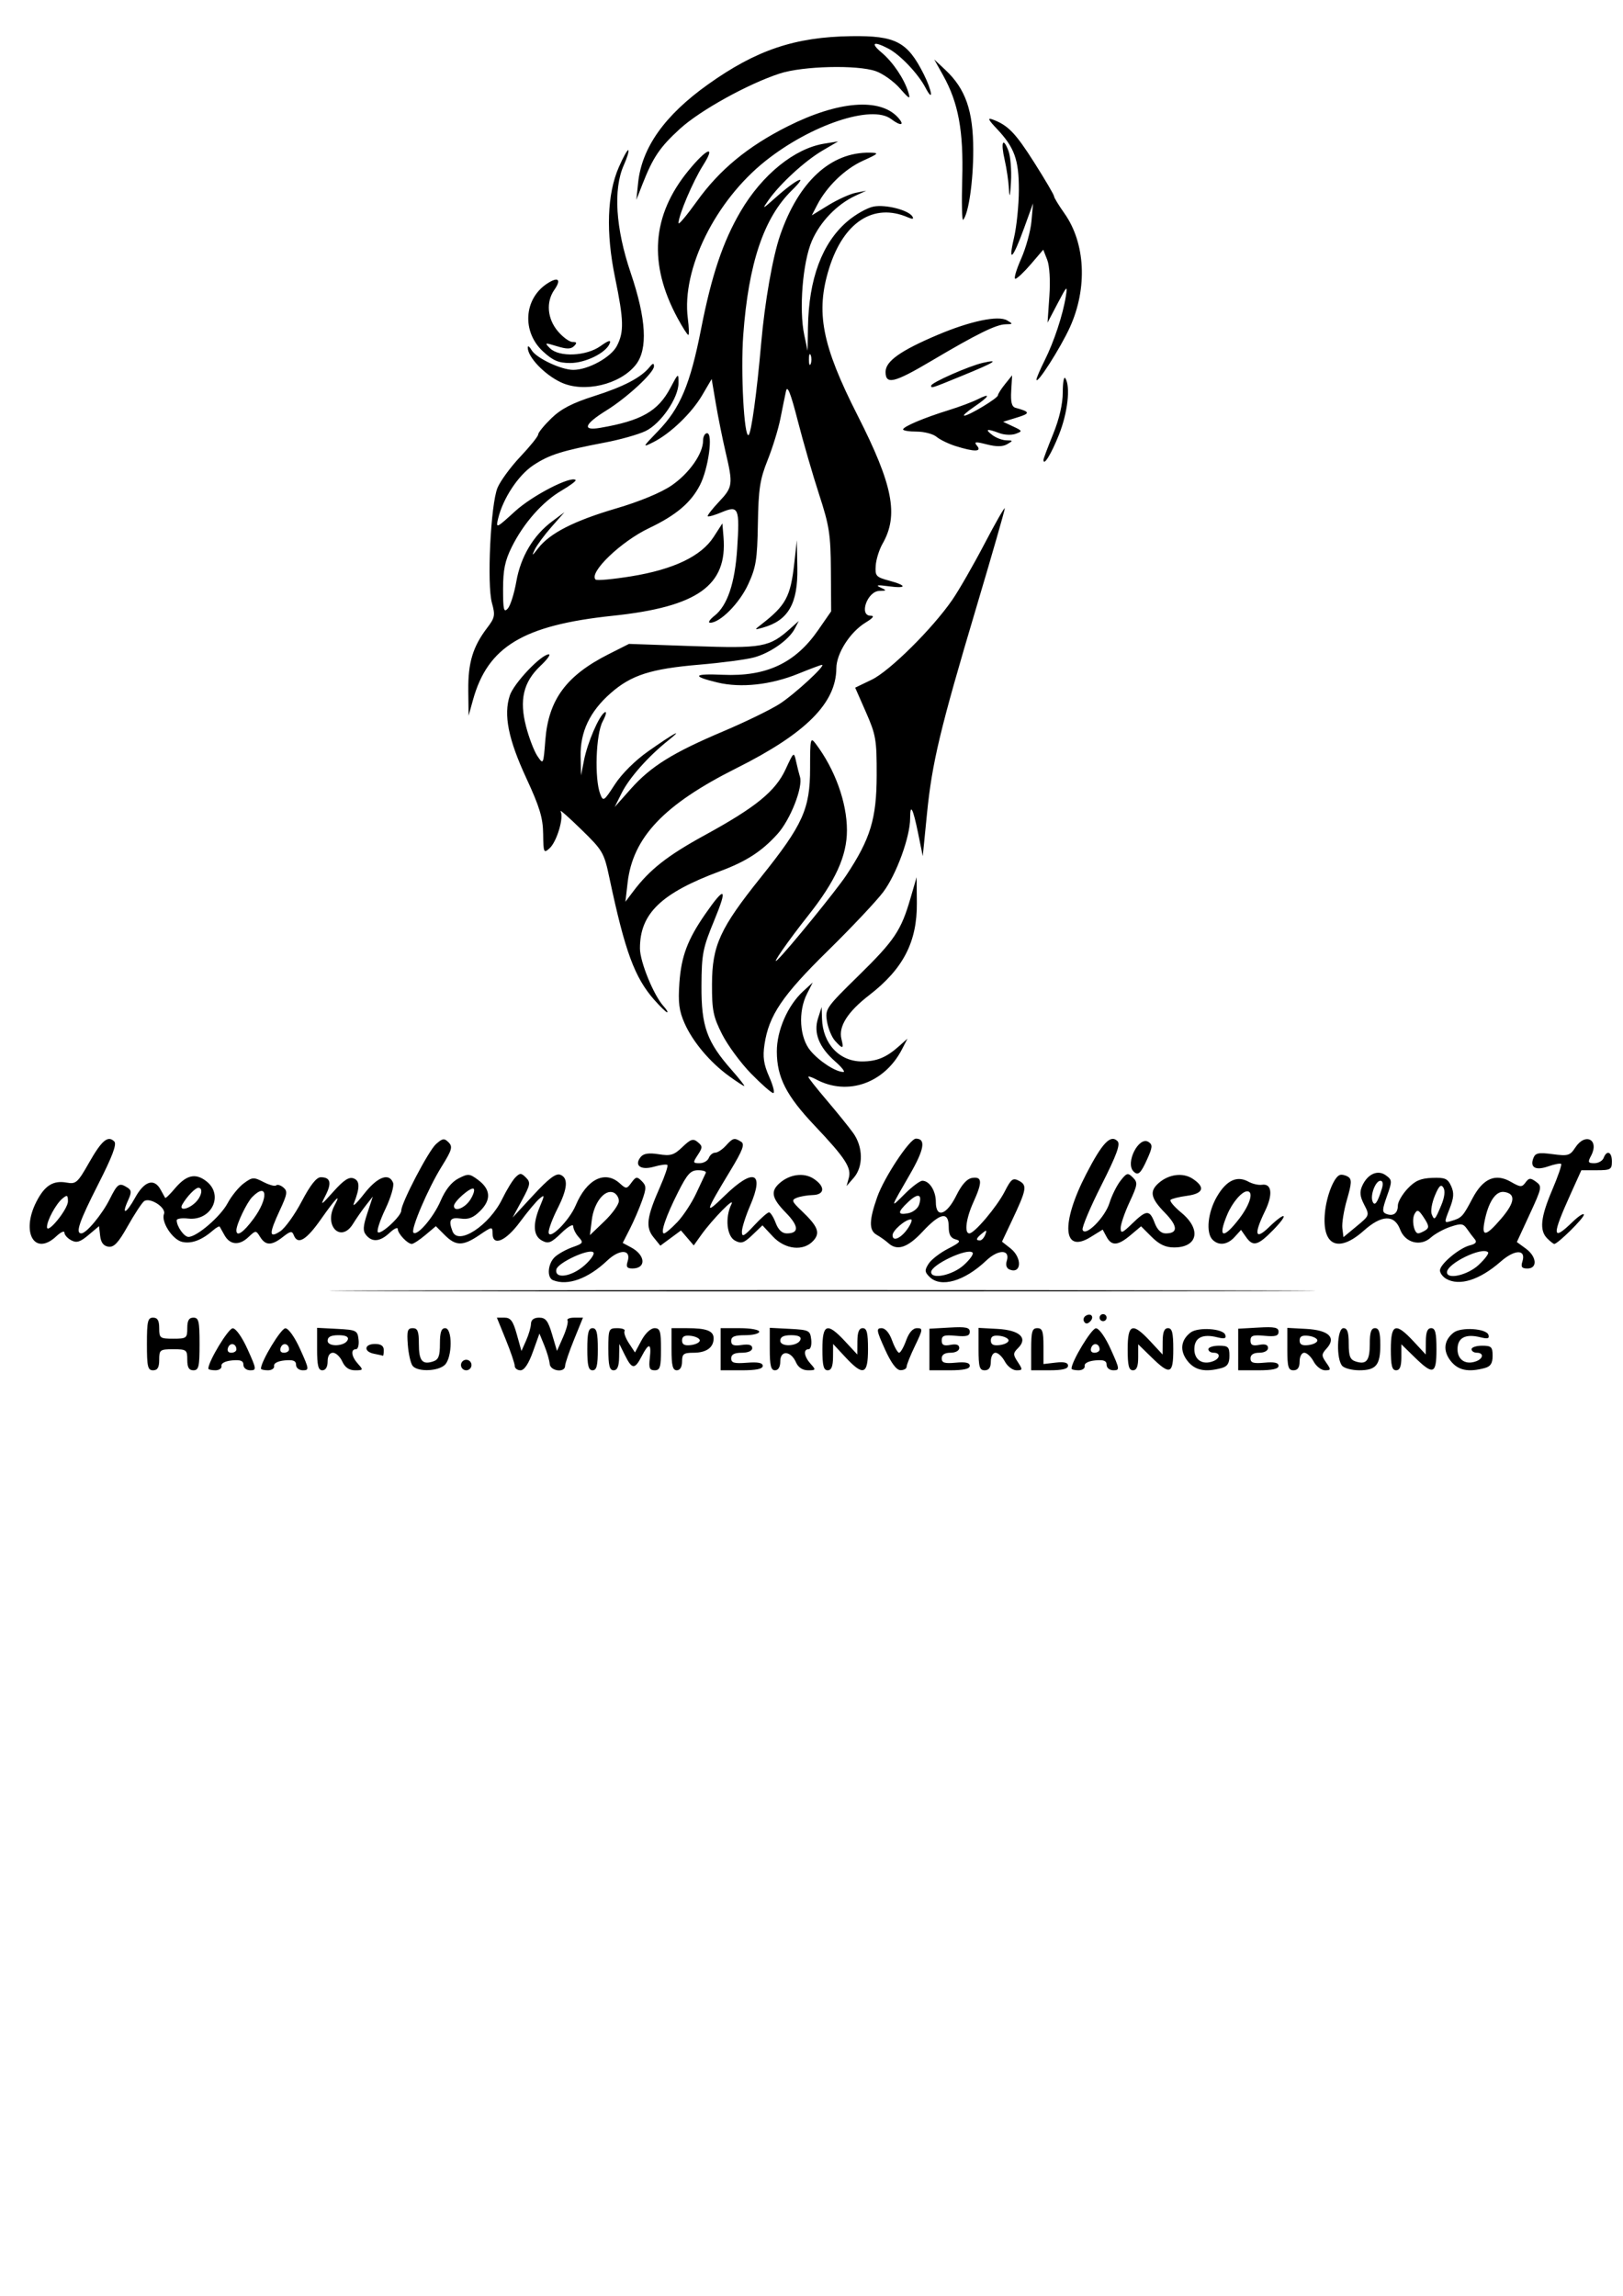
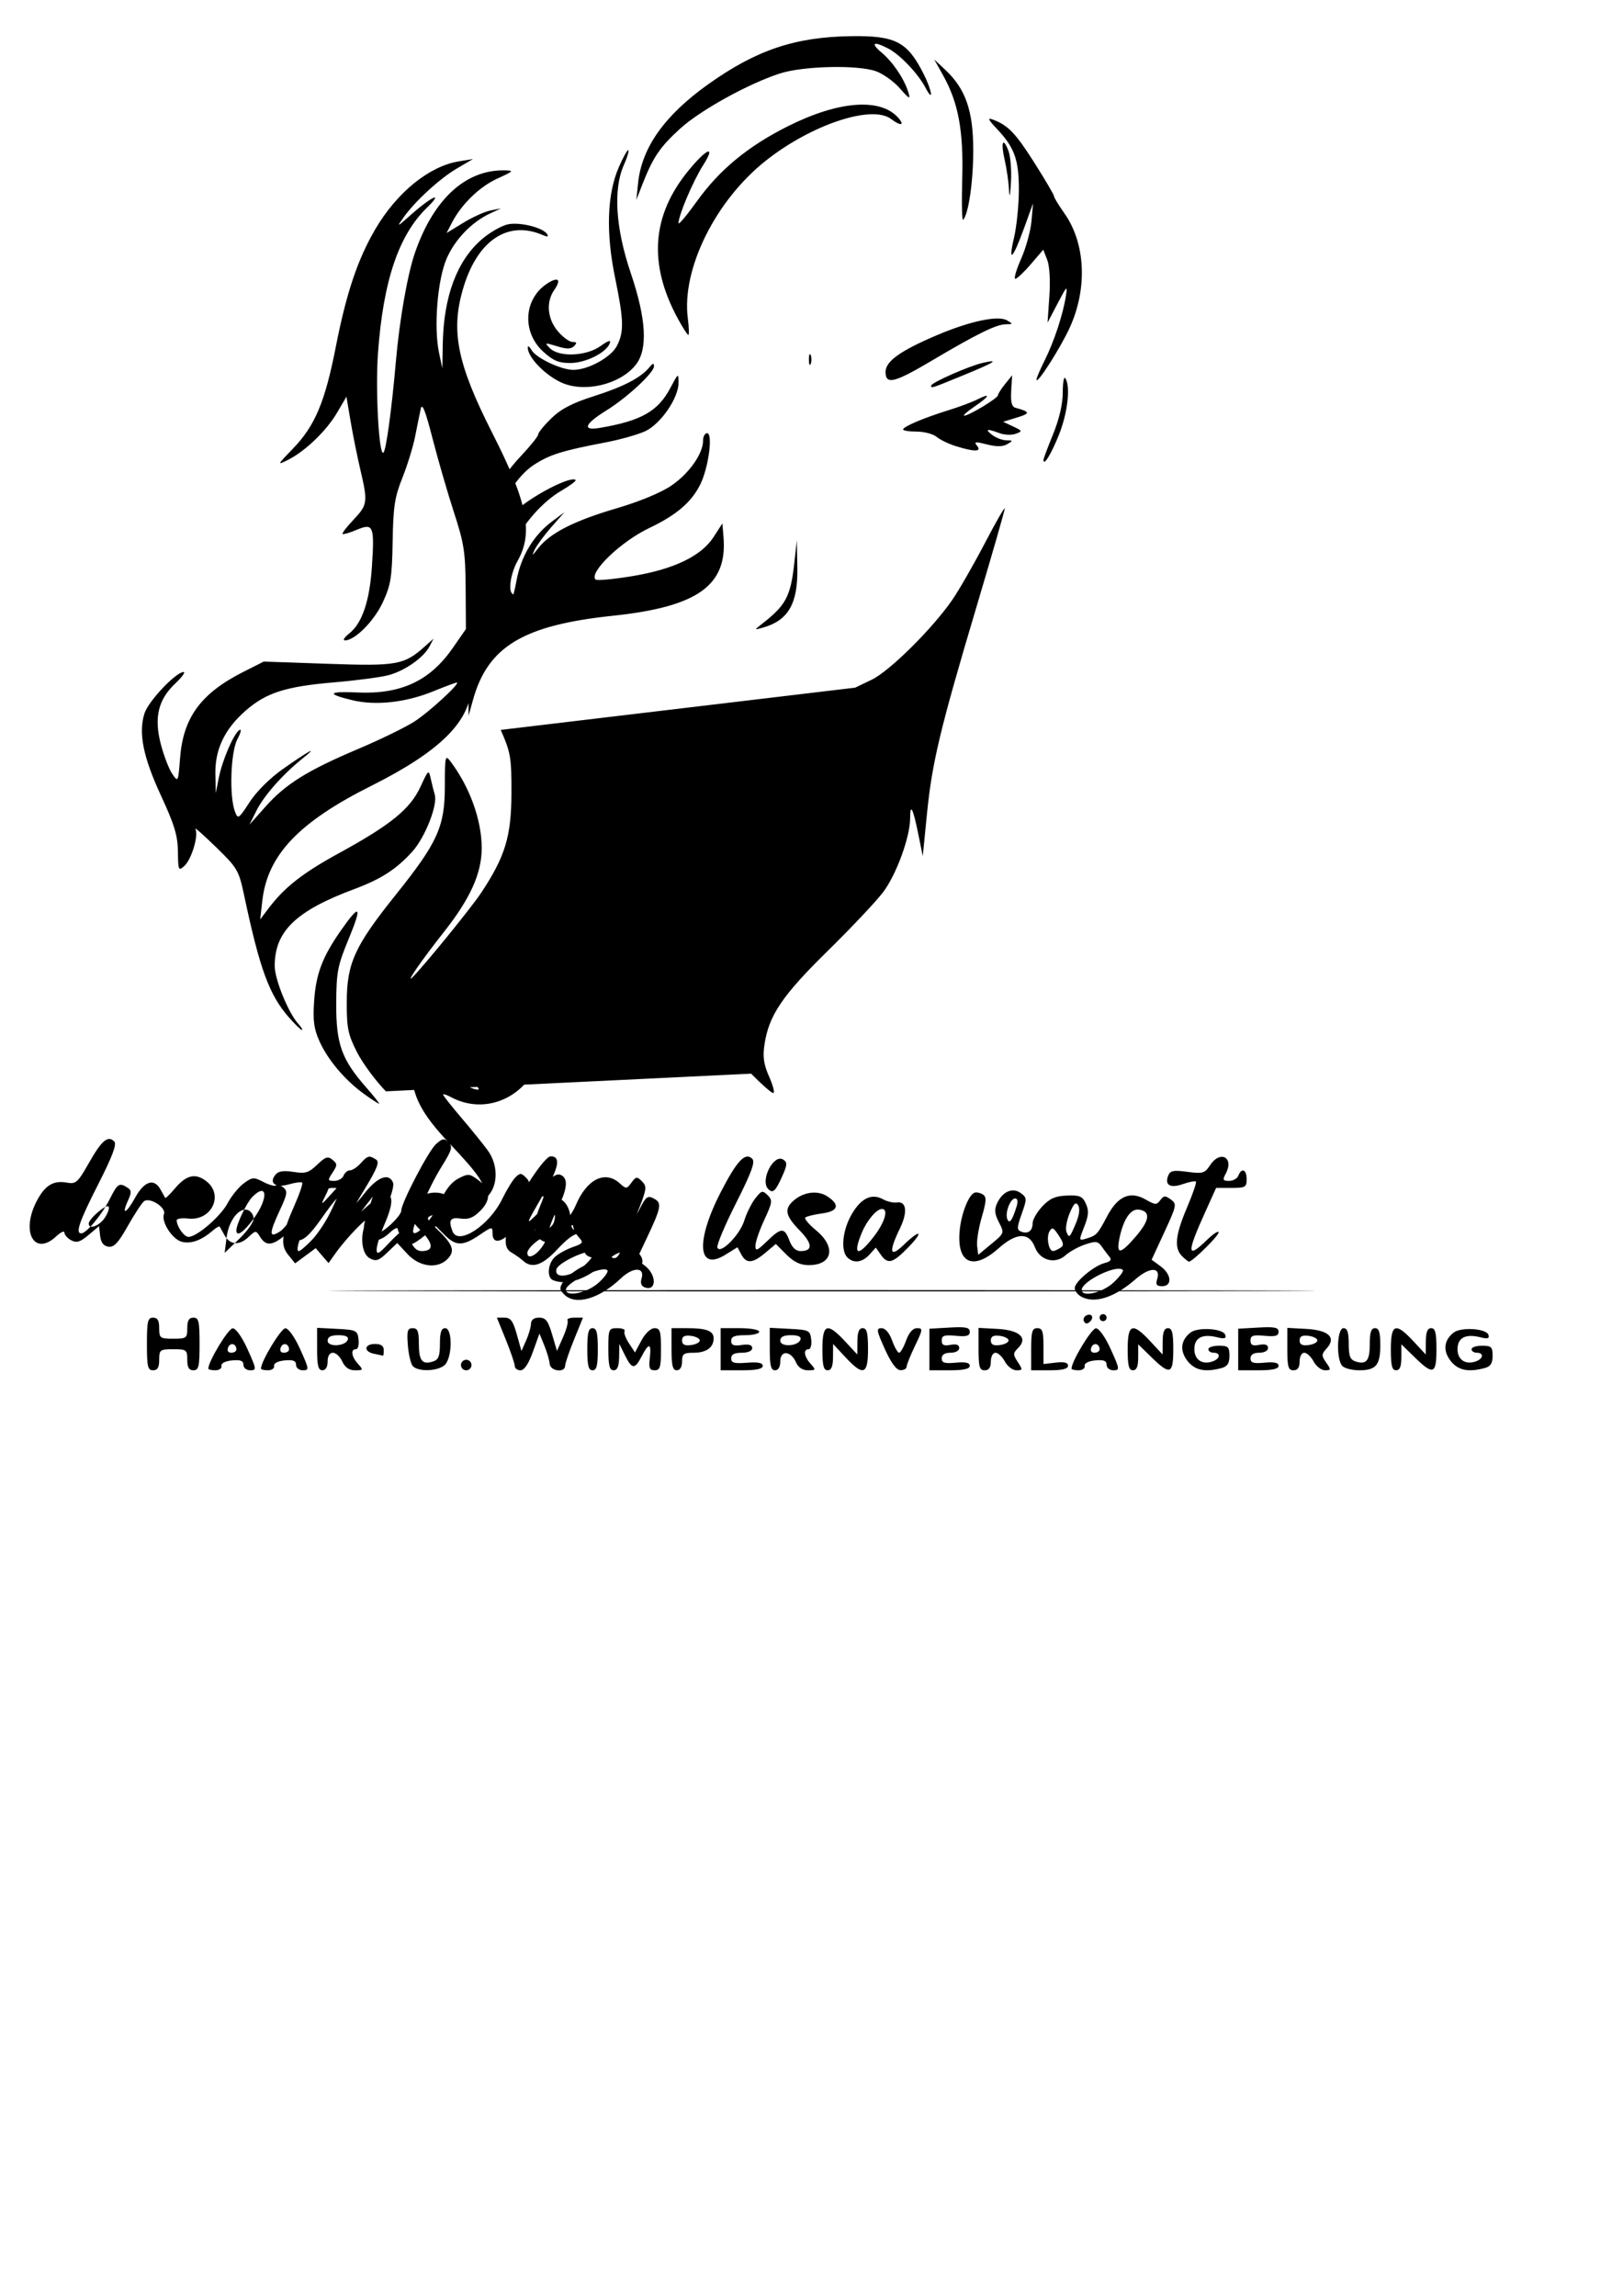
<svg xmlns="http://www.w3.org/2000/svg" xmlns:ns1="http://www.inkscape.org/namespaces/inkscape" xmlns:ns2="http://sodipodi.sourceforge.net/DTD/sodipodi-0.dtd" width="210mm" height="297mm" viewBox="0 0 210 297" version="1.1" id="svg8" ns1:version="0.92.4 (5da689c313, 2019-01-14)" ns2:docname="dllv.svg">
  <defs id="defs2" />
  <ns2:namedview id="base" pagecolor="#ffffff" bordercolor="#666666" borderopacity="1.0" ns1:pageopacity="0.0" ns1:pageshadow="2" ns1:zoom="0.35" ns1:cx="1216.671" ns1:cy="546.17551" ns1:document-units="mm" ns1:current-layer="layer1" showgrid="false" ns1:window-width="1366" ns1:window-height="697" ns1:window-x="-8" ns1:window-y="-8" ns1:window-maximized="1" />
  <g ns1:label="Ebene 1" ns1:groupmode="layer" id="layer1">
-     <path style="fill:#000000;stroke-width:0.454" d="m 19.01,173.864 c 0,-2.94 0.108,-3.405 0.795,-3.405 0.58,0 0.795,0.368 0.795,1.362 0,1.286 0.101,1.362 1.816,1.362 1.715,0 1.816,-0.076 1.816,-1.362 0,-0.994 0.214,-1.362 0.795,-1.362 0.686,-3.2e-4 0.795,0.464 0.795,3.404 0,2.939 -0.109,3.405 -0.795,3.406 -0.58,7.8e-4 -0.795,-0.366 -0.795,-1.361 0,-1.286 -0.101,-1.362 -1.816,-1.362 -1.715,0 -1.816,0.076 -1.816,1.362 0,0.995 -0.214,1.362 -0.795,1.362 -0.686,0 -0.795,-0.465 -0.795,-3.405 z m 7.946,3.188 c 0,-0.938 2.599,-5.228 3.159,-5.216 0.409,0.009 1.209,1.141 1.923,2.724 1.159,2.567 1.177,2.709 0.341,2.709 -0.498,0 -0.883,-0.309 -0.883,-0.71 0,-0.527 -0.379,-0.673 -1.476,-0.568 -0.883,0.085 -1.43,0.37 -1.362,0.71 0.062,0.312 -0.295,0.568 -0.795,0.568 -0.499,0 -0.908,-0.098 -0.908,-0.217 z m 3.632,-2.48 c 0,-0.761 -0.805,-0.95 -1.073,-0.251 -0.158,0.412 0.001,0.678 0.406,0.678 0.367,0 0.667,-0.192 0.667,-0.427 z m 3.178,2.48 c 0,-0.938 2.599,-5.228 3.159,-5.216 0.409,0.009 1.209,1.141 1.923,2.724 1.159,2.567 1.177,2.709 0.341,2.709 -0.498,0 -0.883,-0.309 -0.883,-0.71 0,-0.527 -0.379,-0.673 -1.476,-0.568 -0.883,0.085 -1.43,0.37 -1.362,0.71 0.062,0.312 -0.295,0.568 -0.795,0.568 -0.499,0 -0.908,-0.098 -0.908,-0.217 z m 3.632,-2.48 c 0,-0.761 -0.805,-0.95 -1.073,-0.251 -0.158,0.412 0.001,0.678 0.406,0.678 0.367,0 0.667,-0.192 0.667,-0.427 z m 3.632,-0.049 v -2.747 l 2.611,0.136 c 2.471,0.129 2.618,0.203 2.754,1.385 0.079,0.687 -0.074,1.249 -0.341,1.249 -0.72,0 -0.586,0.951 0.267,1.894 0.709,0.783 0.687,0.83 -0.381,0.83 -0.767,0 -1.299,-0.366 -1.65,-1.135 -0.284,-0.624 -0.828,-1.135 -1.208,-1.135 -0.434,0 -0.691,0.422 -0.691,1.135 0,0.706 -0.257,1.135 -0.681,1.135 -0.53,0 -0.681,-0.608 -0.681,-2.747 z m 3.976,-1.226 c 0.122,-0.372 -0.297,-0.568 -1.214,-0.568 -0.968,0 -1.4,0.219 -1.4,0.711 0,0.865 2.324,0.737 2.613,-0.144 z m 8.388,3.405 c -0.253,-0.312 -0.535,-1.538 -0.626,-2.724 -0.139,-1.817 -0.04,-2.157 0.632,-2.157 0.641,0 0.798,0.396 0.798,2.016 0,2.196 0.429,2.737 1.82,2.296 0.724,-0.23 0.904,-0.689 0.904,-2.299 0,-1.486 0.178,-2.013 0.681,-2.013 0.958,0 0.932,3.77 -0.032,4.735 -0.852,0.852 -3.527,0.946 -4.177,0.146 z m 6.252,-0.113 c 0,-0.375 0.306,-0.681 0.681,-0.681 0.375,0 0.681,0.306 0.681,0.681 0,0.375 -0.306,0.681 -0.681,0.681 -0.375,0 -0.681,-0.306 -0.681,-0.681 z m 6.956,0.113 c -0.003,-0.312 -0.524,-1.844 -1.158,-3.405 l -1.153,-2.838 h 0.988 c 0.792,0 1.108,0.429 1.589,2.157 l 0.601,2.157 0.607,-1.362 c 0.334,-0.749 0.617,-1.72 0.628,-2.157 0.013,-0.519 0.38,-0.795 1.056,-0.795 0.844,0 1.154,0.4 1.672,2.153 l 0.636,2.153 0.792,-1.796 c 0.436,-0.988 0.693,-1.956 0.572,-2.153 -0.121,-0.196 0.279,-0.357 0.889,-0.357 h 1.109 l -1.153,2.838 c -0.634,1.561 -1.155,3.093 -1.158,3.405 -0.009,0.928 -1.923,0.679 -1.993,-0.26 -0.034,-0.455 -0.347,-1.524 -0.694,-2.376 l -0.632,-1.548 -0.854,2.376 c -0.557,1.548 -1.113,2.376 -1.597,2.376 -0.408,0 -0.745,-0.255 -0.748,-0.568 z m 9.389,-2.157 c 0,-2.119 0.151,-2.724 0.681,-2.724 0.53,0 0.681,0.605 0.681,2.724 0,2.119 -0.151,2.724 -0.681,2.724 -0.53,0 -0.681,-0.605 -0.681,-2.724 z m 2.724,0 c 0,-2.62 0.044,-2.724 1.162,-2.724 0.639,0 1.059,0.166 0.934,0.369 -0.125,0.203 0.127,0.91 0.561,1.571 l 0.789,1.202 0.846,-1.571 c 0.494,-0.918 1.194,-1.571 1.683,-1.571 0.72,0 0.837,0.38 0.837,2.724 0,2.32 -0.121,2.724 -0.817,2.724 -0.666,0 -0.783,-0.293 -0.631,-1.589 0.227,-1.948 -0.12,-2.024 -1.049,-0.227 -0.895,1.73 -1.25,1.712 -2.159,-0.114 l -0.734,-1.476 -0.029,1.703 c -0.02,1.198 -0.231,1.703 -0.71,1.703 -0.53,0 -0.681,-0.605 -0.681,-2.724 z m 8.173,0 v -2.724 h 2.006 c 2.535,0 3.442,0.348 3.442,1.32 0,1.183 -0.94,1.858 -2.588,1.858 -1.296,0 -1.498,0.154 -1.498,1.135 0,0.706 -0.257,1.135 -0.681,1.135 -0.53,0 -0.681,-0.605 -0.681,-2.724 z m 3.66,-1.135 c 0,-0.25 -0.517,-0.519 -1.149,-0.598 -0.819,-0.102 -1.149,0.069 -1.149,0.598 0,0.528 0.33,0.7 1.149,0.598 0.632,-0.079 1.149,-0.348 1.149,-0.598 z m 2.696,1.135 v -2.724 h 2.497 c 1.373,0 2.497,0.204 2.497,0.454 0,0.25 -0.817,0.454 -1.816,0.454 -1.368,0 -1.816,0.181 -1.816,0.733 0,0.556 0.329,0.684 1.362,0.533 0.929,-0.136 1.362,-0.009 1.362,0.403 0,0.367 -0.533,0.602 -1.362,0.602 -0.946,0 -1.362,0.222 -1.362,0.727 0,0.583 0.405,0.695 2.043,0.564 1.424,-0.113 2.043,0.01 2.043,0.408 0,0.395 -0.839,0.571 -2.724,0.571 h -2.724 z m 6.356,-0.023 v -2.747 l 2.611,0.136 c 2.471,0.129 2.618,0.203 2.754,1.385 0.079,0.687 -0.074,1.249 -0.341,1.249 -0.72,0 -0.586,0.951 0.267,1.894 0.708,0.783 0.688,0.83 -0.346,0.83 -0.702,0 -1.259,-0.368 -1.546,-1.019 -0.666,-1.515 -2.037,-1.615 -2.037,-0.149 0,0.736 -0.252,1.168 -0.681,1.168 -0.53,0 -0.681,-0.608 -0.681,-2.747 z m 3.976,-1.226 c 0.122,-0.372 -0.297,-0.568 -1.214,-0.568 -0.968,0 -1.4,0.219 -1.4,0.711 0,0.865 2.324,0.737 2.613,-0.144 z m 2.835,1.249 c 0,-3.305 0.611,-3.518 2.933,-1.022 l 1.583,1.703 0.012,-1.703 c 0.009,-1.205 0.211,-1.703 0.693,-1.703 0.53,0 0.681,0.605 0.681,2.724 0,3.305 -0.611,3.518 -2.933,1.022 l -1.583,-1.703 -0.012,1.703 c -0.009,1.205 -0.211,1.703 -0.693,1.703 -0.53,0 -0.681,-0.605 -0.681,-2.724 z m 8.084,-0.015 c -1.089,-2.411 -1.136,-2.709 -0.432,-2.709 0.493,0 1.009,0.6 1.366,1.589 0.316,0.874 0.725,1.589 0.908,1.589 0.183,0 0.592,-0.715 0.908,-1.589 0.374,-1.034 0.867,-1.589 1.412,-1.589 0.78,0 0.762,0.156 -0.256,2.268 -0.602,1.247 -1.094,2.473 -1.094,2.724 0,0.251 -0.358,0.45 -0.795,0.441 -0.525,-0.01 -1.21,-0.934 -2.018,-2.724 z m 5.764,0.05 v -2.69 l 2.611,-0.148 c 2.104,-0.119 2.611,-0.014 2.611,0.545 -4.6e-4,0.535 -0.416,0.653 -1.817,0.52 -1.483,-0.141 -1.816,-0.03 -1.816,0.608 0,0.589 0.28,0.728 1.135,0.565 0.761,-0.146 1.135,-0.014 1.135,0.401 0,0.357 -0.48,0.618 -1.135,0.618 -0.739,0 -1.135,0.254 -1.135,0.729 0,0.576 0.38,0.693 1.816,0.556 1.261,-0.12 1.816,0.003 1.816,0.406 0,0.403 -0.796,0.58 -2.611,0.58 h -2.611 z m 6.356,-0.054 v -2.743 l 2.45,0.133 c 2.867,0.155 3.972,1.169 2.682,2.459 -0.685,0.685 -0.69,0.853 -0.053,1.825 0.654,0.998 0.641,1.07 -0.182,1.07 -0.486,0 -1.157,-0.511 -1.491,-1.135 -0.334,-0.624 -0.879,-1.135 -1.212,-1.135 -0.342,0 -0.604,0.493 -0.604,1.135 0,0.778 -0.25,1.135 -0.795,1.135 -0.669,0 -0.795,-0.433 -0.795,-2.743 z m 3.887,-1.116 c 0,-0.25 -0.517,-0.519 -1.149,-0.598 -0.819,-0.102 -1.149,0.069 -1.149,0.598 0,0.528 0.33,0.7 1.149,0.598 0.632,-0.079 1.149,-0.348 1.149,-0.598 z m 2.923,1.135 c 0,-2.292 0.126,-2.724 0.795,-2.724 0.653,0 0.795,0.413 0.795,2.32 v 2.32 l 1.589,-0.186 c 1.096,-0.128 1.589,-0.002 1.589,0.404 0,0.409 -0.731,0.59 -2.384,0.59 h -2.384 z m 5.221,2.507 c 0,-0.938 2.599,-5.228 3.159,-5.216 0.409,0.009 1.209,1.141 1.923,2.724 1.159,2.567 1.177,2.709 0.341,2.709 -0.498,0 -0.883,-0.309 -0.883,-0.71 0,-0.527 -0.379,-0.673 -1.476,-0.568 -0.883,0.085 -1.43,0.37 -1.362,0.71 0.062,0.312 -0.295,0.568 -0.795,0.568 -0.499,0 -0.908,-0.098 -0.908,-0.217 z m 3.632,-2.48 c 0,-0.761 -0.805,-0.95 -1.073,-0.251 -0.158,0.412 10e-4,0.678 0.406,0.678 0.367,0 0.667,-0.192 0.667,-0.427 z m 3.632,-0.027 c 0,-3.305 0.611,-3.518 2.933,-1.022 l 1.583,1.703 0.012,-1.703 c 0.009,-1.205 0.211,-1.703 0.693,-1.703 0.53,0 0.681,0.605 0.681,2.724 0,3.246 -0.408,3.397 -2.819,1.043 l -1.722,-1.681 v 1.681 c 0,1.192 -0.198,1.681 -0.681,1.681 -0.53,0 -0.681,-0.605 -0.681,-2.724 z m 7.744,1.518 c -1.03,-1.31 -0.888,-2.682 0.382,-3.671 0.956,-0.744 4.227,-0.535 4.498,0.287 0.159,0.482 -0.085,0.558 -1.025,0.322 -1.938,-0.486 -2.972,0.05 -2.972,1.543 0,1.391 1.071,2.074 2.433,1.551 0.933,-0.358 0.976,-1.097 0.064,-1.097 -0.375,0 -0.681,-0.204 -0.681,-0.454 0,-0.25 0.613,-0.454 1.362,-0.454 1.198,0 1.362,0.157 1.362,1.309 0,0.974 -0.262,1.379 -1.022,1.583 -2.131,0.571 -3.445,0.297 -4.402,-0.92 z m 6.558,-1.483 v -2.69 l 2.612,-0.148 c 2.104,-0.119 2.611,-0.014 2.611,0.545 -4.5e-4,0.535 -0.416,0.653 -1.817,0.52 -1.483,-0.141 -1.816,-0.03 -1.816,0.608 0,0.589 0.28,0.728 1.135,0.565 0.761,-0.146 1.135,-0.014 1.135,0.401 0,0.357 -0.48,0.618 -1.135,0.618 -0.739,0 -1.135,0.254 -1.135,0.729 0,0.576 0.38,0.693 1.816,0.556 1.261,-0.12 1.816,0.003 1.816,0.406 0,0.403 -0.796,0.58 -2.611,0.58 h -2.611 z m 6.356,-0.054 v -2.743 l 2.45,0.133 c 2.899,0.157 3.911,1.119 2.648,2.515 -0.694,0.767 -0.701,0.94 -0.069,1.843 0.644,0.92 0.632,0.996 -0.159,0.996 -0.471,0 -1.13,-0.511 -1.465,-1.135 -0.334,-0.624 -0.879,-1.135 -1.212,-1.135 -0.342,0 -0.604,0.493 -0.604,1.135 0,0.778 -0.25,1.135 -0.795,1.135 -0.669,0 -0.795,-0.433 -0.795,-2.743 z m 3.887,-1.116 c 0,-0.25 -0.517,-0.519 -1.149,-0.598 -0.819,-0.102 -1.149,0.069 -1.149,0.598 0,0.528 0.33,0.7 1.149,0.598 0.632,-0.079 1.149,-0.348 1.149,-0.598 z m 3.241,3.314 c -0.829,-0.829 -0.716,-4.904 0.136,-4.904 0.503,0 0.681,0.526 0.681,2.013 0,1.611 0.18,2.07 0.904,2.299 1.391,0.442 1.82,-0.1 1.82,-2.296 0,-1.49 0.178,-2.016 0.681,-2.016 0.511,0 0.681,0.545 0.681,2.179 0,2.607 -0.552,3.269 -2.724,3.269 -0.899,0 -1.88,-0.245 -2.179,-0.545 z m 6.266,-2.179 c 0,-3.305 0.611,-3.518 2.933,-1.022 l 1.583,1.703 0.012,-1.703 c 0.009,-1.205 0.211,-1.703 0.693,-1.703 0.53,0 0.681,0.605 0.681,2.724 0,3.246 -0.408,3.397 -2.819,1.043 l -1.722,-1.681 v 1.681 c 0,1.192 -0.198,1.681 -0.681,1.681 -0.53,0 -0.681,-0.605 -0.681,-2.724 z m 7.744,1.518 c -1.03,-1.31 -0.888,-2.682 0.382,-3.671 0.956,-0.744 4.227,-0.535 4.498,0.287 0.159,0.482 -0.085,0.558 -1.025,0.322 -1.938,-0.486 -2.972,0.051 -2.972,1.543 0,1.391 1.071,2.074 2.433,1.551 0.933,-0.358 0.976,-1.097 0.064,-1.097 -0.375,0 -0.681,-0.204 -0.681,-0.454 0,-0.25 0.613,-0.454 1.362,-0.454 1.198,0 1.362,0.157 1.362,1.309 0,0.974 -0.262,1.379 -1.022,1.583 -2.131,0.571 -3.445,0.297 -4.402,-0.92 z m -139.299,-0.93 c -1.389,-0.267 -1.299,-1.269 0.114,-1.269 0.778,0 1.135,0.25 1.135,0.795 0,0.437 -0.051,0.767 -0.114,0.733 -0.062,-0.034 -0.573,-0.15 -1.135,-0.259 z m 91.871,-4.149 c -0.157,-0.254 -0.064,-0.599 0.206,-0.766 0.698,-0.431 1.148,0.16 0.566,0.742 -0.326,0.326 -0.58,0.334 -0.772,0.024 z m 1.999,-0.525 c 0,-0.25 0.204,-0.454 0.454,-0.454 0.25,0 0.454,0.204 0.454,0.454 0,0.25 -0.204,0.454 -0.454,0.454 -0.25,0 -0.454,-0.204 -0.454,-0.454 z m -87.514,-3.519 c 28.405,-0.065 74.887,-0.065 103.292,0 28.405,0.065 5.165,0.117 -51.646,0.117 -56.81,0 -80.051,-0.053 -51.646,-0.117 z m 16.799,-1.322 c -0.842,-0.34 -0.687,-2.175 0.257,-3.028 0.453,-0.41 1.485,-0.976 2.293,-1.258 1.351,-0.471 1.412,-0.575 0.765,-1.29 -0.387,-0.428 -0.704,-1.057 -0.704,-1.399 0,-0.354 -0.663,0.022 -1.541,0.872 -1.322,1.282 -1.676,1.421 -2.497,0.981 -1.141,-0.611 -1.235,-2.113 -0.276,-4.41 0.63,-1.509 0.625,-1.584 -0.069,-1.008 -0.413,0.342 -1.543,1.696 -2.512,3.007 -1.855,2.511 -3.549,3.208 -3.549,1.46 0,-0.889 -0.064,-0.881 -1.694,0.227 -2.13,1.447 -3.044,1.448 -4.489,0.003 l -1.148,-1.148 -1.364,1.148 c -0.75,0.631 -1.538,1.147 -1.751,1.147 -0.556,0 -1.814,-1.337 -1.814,-1.928 0,-0.275 -0.473,-0.057 -1.051,0.486 -1.229,1.155 -2.246,1.258 -3.034,0.308 -0.452,-0.545 -0.423,-1.107 0.146,-2.838 l 0.71,-2.158 -0.893,1.135 c -0.491,0.624 -1.244,1.705 -1.672,2.401 -1.549,2.517 -3.808,0.27 -2.391,-2.379 0.925,-1.728 0.155,-0.946 -1.767,1.794 -1.896,2.702 -3.003,3.35 -3.503,2.047 -0.219,-0.572 -0.439,-0.536 -1.409,0.227 -1.449,1.14 -2.232,1.143 -2.939,0.01 -0.553,-0.885 -0.567,-0.885 -1.552,0.041 -1.169,1.098 -2.366,0.988 -3.07,-0.283 -0.276,-0.499 -0.553,-0.992 -0.613,-1.094 -0.061,-0.102 -0.47,0.127 -0.908,0.509 -1.432,1.249 -2.8,1.748 -3.982,1.451 -1.24,-0.311 -2.711,-2.588 -2.324,-3.597 0.324,-0.846 -1.875,-2.237 -2.593,-1.641 -0.302,0.251 -1.251,1.703 -2.109,3.228 -1.206,2.145 -1.768,2.741 -2.485,2.639 -0.633,-0.091 -0.972,-0.531 -1.071,-1.395 l -0.145,-1.262 -1.363,1.147 c -1.085,0.913 -1.542,1.052 -2.239,0.679 -0.481,-0.258 -0.875,-0.701 -0.875,-0.986 0,-0.284 -0.473,-0.073 -1.051,0.47 -2.803,2.633 -4.608,-0.489 -2.58,-4.464 1.075,-2.107 2.176,-2.8 3.934,-2.477 1.182,0.217 1.414,0.01 2.871,-2.557 1.653,-2.913 2.455,-3.59 3.277,-2.767 0.348,0.348 -0.246,1.932 -2.074,5.526 -2.462,4.841 -2.987,6.365 -2.193,6.365 0.654,0 2.681,-2.441 3.676,-4.427 1.018,-2.031 1.229,-2.169 2.285,-1.501 0.541,0.342 0.558,0.629 0.097,1.641 -0.919,2.016 -0.251,1.767 0.911,-0.34 1.183,-2.145 2.45,-2.55 3.282,-1.048 0.277,0.499 0.546,0.985 0.598,1.079 0.052,0.094 0.612,-0.444 1.243,-1.194 1.502,-1.785 2.688,-2.057 4.105,-0.943 2.287,1.799 0.628,5.158 -2.378,4.814 -0.812,-0.093 -1.476,0.009 -1.476,0.224 0,0.798 0.958,2.149 1.524,2.149 1.081,0 4.143,-2.633 5.059,-4.35 0.499,-0.936 1.443,-2.096 2.096,-2.578 1.103,-0.814 1.286,-0.826 2.553,-0.17 0.751,0.388 1.489,0.583 1.639,0.432 0.15,-0.15 0.57,-0.028 0.932,0.273 0.568,0.472 0.508,0.869 -0.439,2.902 -1.445,3.104 -1.438,3.729 0.033,2.766 0.627,-0.411 1.878,-2.152 2.78,-3.87 1.111,-2.114 1.908,-3.123 2.466,-3.123 1.259,0 1.447,0.731 0.609,2.37 -0.702,1.373 -0.621,1.332 1.035,-0.521 1.329,-1.488 2.007,-1.928 2.61,-1.697 0.819,0.314 0.825,1.188 0.019,3.253 -0.195,0.499 0.401,-0.062 1.325,-1.249 1.719,-2.208 3.239,-2.788 3.759,-1.435 0.152,0.397 -0.299,1.927 -1.003,3.4 -0.704,1.473 -1.139,2.819 -0.967,2.991 0.375,0.375 3.027,-2.073 3.027,-2.795 0,-0.991 3.523,-7.738 4.492,-8.601 0.855,-0.762 1.07,-0.792 1.631,-0.227 0.559,0.563 0.437,0.987 -0.909,3.148 -1.739,2.792 -4.026,8.149 -3.642,8.532 0.49,0.49 2.604,-1.986 3.525,-4.127 0.612,-1.421 1.41,-2.424 2.295,-2.881 1.259,-0.651 1.444,-0.638 2.545,0.181 1.632,1.214 1.727,2.564 0.283,4.008 -0.893,0.893 -1.527,1.143 -2.527,0.996 -1.364,-0.2 -1.618,0.197 -1.06,1.653 0.723,1.884 4.749,-0.739 6.433,-4.192 0.568,-1.165 1.335,-2.42 1.703,-2.788 0.59,-0.59 0.752,-0.587 1.365,0.026 0.625,0.625 0.572,0.924 -0.517,2.935 l -1.213,2.24 2.699,-2.92 c 1.963,-2.124 2.909,-2.84 3.468,-2.625 1.075,0.412 0.96,1.794 -0.366,4.41 -0.624,1.232 -1.135,2.591 -1.135,3.021 0,1.167 2.662,-1.472 3.505,-3.475 1.424,-3.385 3.791,-4.567 5.695,-2.844 0.829,0.75 0.902,0.746 1.516,-0.093 0.575,-0.787 0.718,-0.808 1.332,-0.194 0.604,0.604 0.609,0.91 0.04,2.521 -0.356,1.008 -1.065,2.653 -1.576,3.655 l -0.929,1.821 1.087,0.582 c 1.876,1.004 1.984,2.724 0.17,2.724 -0.706,0 -0.847,-0.206 -0.623,-0.91 0.502,-1.581 -1.023,-1.644 -2.641,-0.109 -2.471,2.344 -5.112,3.299 -7.008,2.534 z m 4.079,-1.932 c 0.815,-0.729 1.327,-1.48 1.136,-1.671 -0.543,-0.543 -4.623,1.342 -4.791,2.214 -0.247,1.284 1.98,0.952 3.654,-0.544 z m -42.824,-6.029 c 1.94,-2.638 1.811,-4.796 -0.168,-2.817 -0.714,0.714 -2.063,3.541 -2.063,4.323 0,0.902 0.913,0.286 2.231,-1.507 z m 47.258,-2.287 c 0,-0.457 -0.323,-0.954 -0.719,-1.106 -1.125,-0.432 -2.501,1.315 -2.778,3.529 l -0.25,1.996 1.873,-1.795 c 1.03,-0.987 1.873,-2.168 1.873,-2.625 z m -71.283,0.044 c 0,-0.817 -0.104,-0.87 -0.711,-0.366 -0.848,0.703 -2.019,2.869 -2,3.698 0.022,0.994 2.711,-2.31 2.711,-3.332 z m 16.423,0.219 c 0.855,-0.774 1.127,-1.973 0.447,-1.973 -0.394,0 -1.498,1.15 -2.071,2.157 -0.47,0.826 0.649,0.699 1.625,-0.184 z m 35.615,-0.398 c 0.414,-0.632 0.622,-1.28 0.463,-1.44 -0.32,-0.32 -2.557,1.616 -2.557,2.214 0,0.82 1.385,0.308 2.094,-0.774 z m 59.439,9.95 c -0.633,-0.633 -0.648,-0.867 -0.113,-1.703 0.341,-0.533 1.471,-1.406 2.51,-1.939 1.568,-0.805 1.736,-1.011 0.989,-1.206 -0.653,-0.171 -0.901,-0.621 -0.901,-1.64 0,-2.018 -1.102,-1.81 -3.382,0.639 -1.935,2.078 -3.289,2.528 -4.437,1.476 -0.341,-0.312 -1.019,-0.795 -1.508,-1.073 -1.008,-0.573 -0.987,-1.865 0.078,-4.883 0.9,-2.551 4.213,-7.552 5.003,-7.552 1.321,0 1.086,1.4 -0.777,4.624 -2.601,4.503 -2.588,4.451 -0.663,2.527 0.937,-0.936 1.961,-1.703 2.277,-1.703 0.919,0 1.744,1.301 1.744,2.748 0,2.142 1.383,1.712 2.638,-0.819 0.732,-1.475 1.393,-2.202 2.091,-2.302 1.28,-0.182 1.309,0.548 0.124,3.16 -0.945,2.082 -1.194,4.022 -0.517,4.022 0.66,0 3.577,-3.457 4.587,-5.437 0.83,-1.627 1.05,-1.787 1.858,-1.355 1.064,0.569 0.962,1.121 -0.951,5.17 l -1.272,2.692 1.094,0.86 c 1.532,1.205 1.454,3.349 -0.1,2.752 -0.399,-0.153 -0.545,-0.58 -0.378,-1.106 0.485,-1.527 -1.072,-1.559 -2.658,-0.055 -2.824,2.679 -5.882,3.555 -7.336,2.101 z m 4.407,-1.499 c 0.815,-0.729 1.34,-1.467 1.165,-1.642 -0.649,-0.649 -5.358,1.568 -5.358,2.523 0,0.988 2.747,0.41 4.192,-0.881 z m -7.16,-4.843 c 0.395,-0.603 0.555,-1.097 0.355,-1.097 -0.725,0 -2.382,1.429 -2.382,2.055 0,0.907 1.165,0.356 2.026,-0.958 z m 9.967,0.882 c 0.239,-0.623 0.173,-0.651 -0.405,-0.171 -0.788,0.654 -0.87,0.917 -0.286,0.917 0.223,0 0.534,-0.335 0.691,-0.745 z m -8.562,-3.879 c 0.439,-1.384 -0.145,-1.538 -1.391,-0.368 -1.43,1.344 -1.434,1.746 -0.014,1.474 0.616,-0.118 1.248,-0.616 1.404,-1.106 z m 68.191,9.583 c -0.437,-0.255 -0.795,-0.741 -0.795,-1.081 0,-0.807 2.494,-2.894 3.872,-3.24 0.758,-0.19 0.945,-0.426 0.631,-0.794 -0.246,-0.288 -0.697,-0.888 -1.003,-1.333 -0.484,-0.703 -0.764,-0.739 -2.141,-0.278 -0.872,0.292 -2.018,0.922 -2.547,1.4 -1.328,1.199 -3.312,0.679 -3.961,-1.038 -0.745,-1.974 -2.393,-1.922 -4.715,0.149 -3.292,2.935 -5.43,1.942 -5.02,-2.332 0.213,-2.212 1.183,-4.649 1.945,-4.883 0.25,-0.077 0.724,0.031 1.054,0.24 0.492,0.311 0.466,0.841 -0.144,2.938 -0.409,1.407 -0.679,3.078 -0.6,3.713 l 0.144,1.154 1.699,-1.406 c 1.691,-1.399 1.695,-1.412 0.977,-2.801 -0.548,-1.06 -0.607,-1.646 -0.246,-2.439 0.702,-1.54 2.018,-2.115 3.069,-1.342 0.814,0.599 0.821,0.733 0.128,2.683 -0.63,1.773 -0.64,2.086 -0.073,2.304 0.895,0.343 1.483,-0.09 1.483,-1.092 0,-0.458 0.562,-1.433 1.249,-2.166 0.968,-1.034 1.684,-1.35 3.189,-1.407 1.662,-0.064 2.014,0.087 2.454,1.053 0.404,0.888 0.36,1.52 -0.21,2.97 -0.719,1.83 -0.717,1.841 0.27,1.543 1.318,-0.398 1.453,-0.543 2.71,-2.923 1.364,-2.582 2.972,-3.273 4.959,-2.132 1.243,0.714 1.432,0.722 1.898,0.085 0.441,-0.603 0.641,-0.617 1.358,-0.093 0.804,0.588 0.769,0.77 -0.819,4.207 l -1.66,3.592 1.154,0.841 c 1.423,1.037 1.552,2.581 0.215,2.581 -0.733,0 -0.875,-0.2 -0.65,-0.91 0.507,-1.597 -0.979,-1.591 -2.804,0.01 -2.725,2.392 -5.361,3.222 -7.072,2.225 z m 4.214,-1.793 c 0.81,-0.756 1.357,-1.491 1.216,-1.632 -0.763,-0.763 -5.316,1.452 -5.316,2.587 0,0.991 2.688,0.365 4.101,-0.954 z m -6.89,-4.477 c 0.506,-0.321 0.472,-0.609 -0.189,-1.618 -0.687,-1.049 -0.864,-1.122 -1.211,-0.502 -0.417,0.745 -0.081,2.529 0.474,2.517 0.17,-0.003 0.587,-0.182 0.925,-0.397 z m 9.806,-1.511 c 1.792,-2.093 1.918,-3.229 0.383,-3.448 -1.099,-0.157 -2.067,1.314 -2.556,3.887 -0.376,1.976 0.206,1.859 2.173,-0.439 z m -7.743,-1.765 c 0.415,-0.994 0.514,-1.833 0.263,-2.239 -0.306,-0.495 -0.567,-0.253 -1.099,1.02 -0.384,0.918 -0.572,1.997 -0.419,2.396 0.342,0.891 0.424,0.814 1.256,-1.177 z m -7.697,-2.109 c 0.193,-0.63 0.121,-1.022 -0.187,-1.022 -0.629,0 -1.337,1.839 -1.024,2.66 0.269,0.707 0.651,0.191 1.21,-1.639 z m -78.813,6.175 -1.335,-1.43 -1.298,1.243 c -1.096,1.05 -1.446,1.164 -2.252,0.733 -1.073,-0.574 -1.312,-2.986 -0.468,-4.708 0.55,-1.121 -2.464,1.952 -3.927,4.005 l -0.944,1.324 -0.828,-0.967 -0.828,-0.967 -1.333,0.984 -1.333,0.984 -0.888,-1.096 c -1.05,-1.296 -0.881,-2.597 0.851,-6.518 0.636,-1.441 1.062,-2.715 0.947,-2.83 -0.115,-0.115 -0.901,-0.012 -1.746,0.231 -1.718,0.493 -2.605,-0.178 -1.692,-1.279 0.365,-0.44 1.054,-0.541 2.315,-0.339 1.544,0.247 1.975,0.116 3.07,-0.934 1.074,-1.029 1.386,-1.128 1.982,-0.634 0.639,0.53 0.639,0.691 0.006,1.658 -0.659,1.005 -0.645,1.071 0.231,1.071 0.513,0 1.05,-0.306 1.194,-0.681 0.144,-0.375 0.514,-0.681 0.823,-0.681 0.309,0 0.932,-0.409 1.384,-0.908 0.919,-1.016 1.098,-1.061 1.982,-0.501 0.49,0.31 0.196,1.093 -1.405,3.739 -3.329,5.501 -3.404,5.834 -0.729,3.233 3.737,-3.634 5.177,-3.08 3.3,1.271 -0.587,1.361 -1.07,2.883 -1.074,3.383 -0.005,0.754 0.263,0.619 1.577,-0.795 0.871,-0.936 1.74,-1.703 1.931,-1.703 0.192,0 0.58,0.613 0.863,1.362 0.338,0.897 0.829,1.362 1.435,1.362 1.617,0 1.579,-0.943 -0.109,-2.671 -1.827,-1.871 -2.022,-2.748 -0.847,-3.807 1.309,-1.18 3.161,-1.431 4.43,-0.599 1.528,1.001 1.468,2.074 -0.117,2.115 -0.687,0.018 -1.614,0.176 -2.06,0.353 -0.722,0.285 -0.654,0.471 0.607,1.671 2.142,2.039 2.465,2.856 1.533,3.885 -1.269,1.402 -3.655,1.148 -5.25,-0.559 z m -12.337,-1.862 c 0.769,-0.812 1.872,-2.497 2.45,-3.746 0.578,-1.249 1.129,-2.423 1.225,-2.611 0.096,-0.187 -0.35,-0.341 -0.992,-0.341 -0.975,0 -1.401,0.465 -2.599,2.838 -1.579,3.127 -2.33,5.335 -1.816,5.335 0.183,0 0.963,-0.664 1.732,-1.476 z m 61.359,1.924 -1.368,-1.368 -1.356,1.141 c -1.645,1.384 -2.457,1.439 -3.113,0.213 l -0.497,-0.928 -1.575,0.973 c -3.582,2.214 -3.861,-1.759 -0.573,-8.132 2.098,-4.066 3.163,-5.188 4.066,-4.285 0.4,0.4 -0.103,1.775 -2.091,5.711 -1.44,2.851 -2.532,5.442 -2.427,5.757 0.327,0.981 2.898,-1.584 3.483,-3.476 0.294,-0.951 0.934,-2.24 1.42,-2.865 0.805,-1.033 0.95,-1.071 1.604,-0.421 0.656,0.651 0.618,0.93 -0.428,3.178 -0.631,1.355 -1.149,2.862 -1.152,3.348 -0.003,0.76 0.206,0.68 1.493,-0.568 1.853,-1.796 2.255,-1.809 2.904,-0.089 0.338,0.897 0.829,1.362 1.435,1.362 1.617,0 1.579,-0.943 -0.109,-2.671 -1.827,-1.871 -2.022,-2.748 -0.847,-3.807 1.309,-1.18 3.161,-1.431 4.43,-0.599 1.684,1.104 1.416,1.925 -0.722,2.212 -1.019,0.137 -1.979,0.374 -2.131,0.526 -0.153,0.153 0.477,0.9 1.4,1.66 2.617,2.157 2.125,4.495 -0.946,4.495 -1.1,0 -1.92,-0.387 -2.901,-1.368 z m 7.885,0.369 c -0.894,-0.894 -0.62,-3.56 0.576,-5.602 1.222,-2.085 2.583,-2.726 4.06,-1.91 0.521,0.288 1.307,0.469 1.746,0.402 1.283,-0.196 1.454,1.241 0.405,3.402 -1.48,3.046 -1.284,3.822 0.522,2.072 2.17,-2.103 2.646,-1.785 0.546,0.365 -2.001,2.049 -2.624,2.209 -3.536,0.908 l -0.636,-0.908 -0.822,0.908 c -0.929,1.027 -2.054,1.17 -2.861,0.363 z m 3.444,-2.716 c 1.408,-1.832 1.91,-3.55 1.038,-3.55 -0.691,0 -1.932,1.452 -2.593,3.032 -1.255,3.003 -0.539,3.242 1.555,0.518 z m 39.857,2.547 c -1.039,-1.039 -0.862,-2.739 0.654,-6.294 0.738,-1.731 1.254,-3.236 1.146,-3.344 -0.108,-0.108 -0.858,0.034 -1.667,0.316 -1.64,0.572 -2.396,0.155 -1.929,-1.062 0.26,-0.678 0.657,-0.76 2.493,-0.517 1.991,0.264 2.25,0.188 2.936,-0.859 1.305,-1.992 3.148,-1.005 2.029,1.087 -0.436,0.814 -0.376,0.944 0.433,0.944 0.516,0 1.056,-0.306 1.2,-0.681 0.412,-1.074 1.072,-0.795 1.072,0.454 0,1.037 -0.171,1.135 -1.976,1.135 h -1.976 l -1.386,3.065 c -2.46,5.439 -2.417,6.202 0.209,3.657 0.823,-0.798 1.497,-1.231 1.497,-0.961 0,0.447 -3.375,3.774 -3.828,3.774 -0.106,0 -0.514,-0.321 -0.907,-0.713 z m -90.371,-7.821 c 0.367,-1.326 -0.456,-2.585 -4.433,-6.787 -3.657,-3.863 -4.864,-6.227 -4.878,-9.551 -0.012,-2.734 1.403,-5.978 3.408,-7.817 l 1.238,-1.135 -0.739,1.453 c -1.179,2.319 -0.973,5.69 0.45,7.382 1.163,1.383 3.272,2.743 4.252,2.743 0.271,0 -0.205,-0.612 -1.057,-1.36 -2.089,-1.834 -2.829,-3.691 -2.223,-5.579 l 0.469,-1.46 0.046,1.498 c 0.1,3.245 2.242,5.539 5.172,5.539 1.914,0 3.162,-0.516 4.808,-1.986 l 1.079,-0.965 -0.7,1.362 c -2.266,4.409 -7.048,6.092 -11.117,3.914 -0.556,-0.298 -1.011,-0.442 -1.011,-0.322 0,0.121 1.073,1.48 2.384,3.02 1.311,1.54 2.843,3.435 3.405,4.211 1.309,1.806 1.348,4.365 0.09,5.812 l -0.932,1.072 z m 36.838,-0.848 c -1.094,-1.094 0.693,-4.612 1.938,-3.815 0.558,0.357 0.532,0.683 -0.182,2.268 -0.826,1.832 -1.169,2.135 -1.756,1.548 z m -49.477,-12.647 c -1.346,-1.379 -3.038,-3.677 -3.76,-5.108 -1.146,-2.27 -1.311,-3.093 -1.301,-6.46 0.016,-5.016 1.026,-7.226 6.332,-13.848 5.441,-6.791 6.36,-8.829 6.36,-14.106 0,-3.834 0.049,-4.053 0.711,-3.178 2.503,3.307 4.057,7.604 4.057,11.22 0,3.311 -1.481,6.567 -5.013,11.023 -2.626,3.312 -4.956,6.677 -3.955,5.71 1.356,-1.309 7.585,-8.961 8.869,-10.893 3.138,-4.725 3.933,-7.33 3.947,-12.944 0.012,-4.602 -0.098,-5.244 -1.386,-8.173 L 110.651,88.96 l 2.142,-1.031 c 2.323,-1.118 7.86,-6.605 10.428,-10.334 0.855,-1.241 2.729,-4.503 4.166,-7.25 1.437,-2.747 2.617,-4.808 2.623,-4.579 0.005,0.228 -1.639,5.949 -3.654,12.713 -4.72,15.836 -5.758,20.176 -6.418,26.827 l -0.541,5.448 -0.593,-2.915 c -0.673,-3.308 -1.043,-4.009 -1.043,-1.975 0,2.398 -1.774,7.261 -3.474,9.526 -0.898,1.196 -4.132,4.627 -7.188,7.625 -5.878,5.767 -7.617,8.34 -8.182,12.107 -0.243,1.618 -0.104,2.566 0.613,4.186 0.51,1.152 0.742,2.094 0.517,2.094 -0.225,0 -1.511,-1.128 -2.857,-2.507 z m -2.858,0.314 c -2.462,-1.785 -4.69,-4.431 -5.75,-6.828 -0.717,-1.62 -0.851,-2.676 -0.67,-5.244 0.243,-3.432 1.061,-5.603 3.363,-8.917 2.544,-3.664 2.906,-3.42 1.169,0.787 -1.516,3.671 -1.656,4.387 -1.677,8.547 -0.026,5.211 0.695,7.22 3.897,10.857 1.008,1.146 1.745,2.083 1.636,2.083 -0.109,0 -0.994,-0.578 -1.968,-1.284 z m 13.717,-4.562 c -0.424,-0.468 -0.892,-1.597 -1.04,-2.508 -0.261,-1.607 -0.141,-1.781 4.069,-5.909 4.675,-4.585 5.514,-5.835 6.733,-10.027 l 0.792,-2.724 0.032,3.306 c 0.049,5.057 -1.756,8.554 -6.176,11.964 -2.784,2.148 -3.987,4.05 -3.582,5.664 0.329,1.309 0.181,1.351 -0.829,0.234 z m -23.384,-5.29 c -2.555,-2.91 -3.786,-6.25 -5.796,-15.728 -0.709,-3.344 -0.856,-3.597 -3.688,-6.356 -1.622,-1.581 -2.81,-2.624 -2.639,-2.317 0.445,0.8 -0.493,3.938 -1.431,4.786 -0.75,0.678 -0.798,0.57 -0.828,-1.858 -0.026,-2.075 -0.449,-3.479 -2.175,-7.206 -2.339,-5.05 -2.968,-8.199 -2.139,-10.71 0.522,-1.583 4.069,-5.32 5.049,-5.32 0.273,0 -0.213,0.669 -1.08,1.487 -2.213,2.087 -2.764,4.405 -1.866,7.854 0.385,1.48 1.047,3.201 1.471,3.826 0.767,1.128 0.773,1.115 1.022,-2.076 0.407,-5.223 2.708,-8.344 8.193,-11.112 l 2.632,-1.329 8.315,0.289 c 8.965,0.312 9.843,0.153 12.567,-2.283 l 1.083,-0.968 -0.522,1.003 c -0.749,1.441 -3.169,3.143 -5.277,3.712 -0.999,0.27 -4.166,0.689 -7.037,0.933 -6.314,0.535 -8.843,1.347 -11.515,3.699 -2.687,2.365 -3.937,4.999 -3.873,8.163 l 0.05,2.467 0.379,-1.921 c 0.462,-2.338 1.944,-5.785 2.686,-6.243 0.299,-0.185 0.178,0.351 -0.267,1.19 -0.88,1.657 -1.07,7.413 -0.31,9.384 0.384,0.997 0.477,0.936 1.893,-1.249 0.885,-1.365 2.626,-3.097 4.293,-4.27 3.422,-2.406 4.734,-3.112 2.578,-1.388 -2.571,2.057 -5.015,4.819 -5.988,6.767 l -0.907,1.816 2.088,-2.346 c 2.599,-2.921 5.421,-4.676 11.989,-7.456 2.826,-1.196 6.095,-2.789 7.264,-3.54 1.926,-1.237 6.058,-5.046 5.475,-5.046 -0.132,0 -1.507,0.514 -3.054,1.143 -3.558,1.446 -7.424,1.867 -10.455,1.14 -3.399,-0.815 -3.156,-1.169 0.686,-0.998 5.625,0.25 9.367,-1.502 12.324,-5.768 l 1.691,-2.44 -0.034,-5.279 c -0.03,-4.676 -0.203,-5.797 -1.515,-9.819 -0.815,-2.497 -2.058,-6.788 -2.764,-9.535 -0.931,-3.625 -1.35,-4.683 -1.529,-3.859 -0.135,0.624 -0.463,2.231 -0.727,3.571 -0.265,1.34 -1.008,3.752 -1.651,5.36 -0.995,2.487 -1.183,3.719 -1.26,8.234 -0.079,4.642 -0.238,5.629 -1.266,7.855 -1.125,2.435 -3.617,4.946 -4.909,4.946 -0.322,0 -0.071,-0.405 0.558,-0.9 1.668,-1.312 2.648,-4.213 2.939,-8.692 0.34,-5.25 0.186,-5.618 -1.976,-4.714 -0.918,0.384 -1.743,0.624 -1.832,0.534 -0.09,-0.09 0.555,-0.924 1.432,-1.854 1.818,-1.928 1.861,-2.248 0.871,-6.479 -0.398,-1.701 -0.965,-4.517 -1.26,-6.258 l -0.536,-3.165 -1.212,2.068 c -1.372,2.342 -4.115,4.981 -6.343,6.102 -1.447,0.729 -1.424,0.675 0.631,-1.45 2.857,-2.953 4.151,-6.031 5.557,-13.21 1.356,-6.925 2.826,-11.295 5.106,-15.186 2.786,-4.753 6.968,-8.146 10.812,-8.771 l 1.816,-0.296 -2.043,1.199 c -2.251,1.321 -5.443,4.247 -6.941,6.362 -0.911,1.286 -0.861,1.27 0.905,-0.303 2.736,-2.437 4.398,-3.181 2.107,-0.944 -3.653,3.568 -5.635,9.466 -6.312,18.785 -0.343,4.722 0.114,13.248 0.692,12.891 0.347,-0.214 1.071,-5.482 1.625,-11.814 0.472,-5.403 1.494,-11.228 2.462,-14.039 2.391,-6.938 6.545,-10.765 11.592,-10.677 1.262,0.022 1.195,0.1 -0.908,1.057 -2.32,1.056 -4.661,3.324 -5.897,5.714 l -0.692,1.339 2.16,-1.323 c 1.188,-0.728 2.772,-1.445 3.522,-1.595 l 1.362,-0.272 -1.397,0.649 c -2.392,1.111 -4.575,3.377 -5.645,5.863 -1.182,2.745 -1.674,8.852 -0.979,12.149 l 0.431,2.043 0.05,-3.042 c 0.102,-6.264 1.828,-10.898 5.1,-13.699 1.049,-0.898 2.577,-1.759 3.394,-1.912 1.578,-0.296 4.505,0.452 5.018,1.284 0.21,0.339 0.031,0.378 -0.561,0.12 -4.446,-1.932 -8.348,0.59 -10.22,6.606 -1.76,5.655 -0.931,9.922 3.696,19.026 4.577,9.005 5.332,12.897 3.22,16.588 -0.429,0.749 -0.825,2.018 -0.881,2.819 -0.093,1.344 0.04,1.494 1.721,1.947 2.393,0.644 2.331,1.059 -0.108,0.724 -1.368,-0.188 -1.665,-0.143 -1.022,0.155 0.868,0.402 0.863,0.422 -0.125,0.452 -1.56,0.048 -2.666,3.209 -1.124,3.212 0.535,0.001 0.325,0.288 -0.645,0.88 -2.013,1.228 -3.779,3.986 -3.791,5.921 -0.028,4.503 -3.951,8.429 -12.896,12.906 -9.397,4.703 -13.439,8.955 -14.115,14.849 l -0.281,2.446 1.027,-1.362 c 2.112,-2.802 4.422,-4.615 9.228,-7.245 6.635,-3.63 9.154,-5.682 10.476,-8.537 1.06,-2.289 1.069,-2.295 1.359,-0.979 0.161,0.728 0.383,1.61 0.494,1.96 0.419,1.325 -1.241,5.552 -2.903,7.392 -2.048,2.267 -4.038,3.553 -7.486,4.837 -7.593,2.829 -10.327,5.474 -10.315,9.978 0.005,1.723 1.773,6.052 3.048,7.46 0.396,0.438 0.608,0.796 0.47,0.796 -0.138,0 -0.883,-0.721 -1.657,-1.602 z M 104.895,45.941 c -0.126,-0.312 -0.229,-0.057 -0.229,0.568 0,0.624 0.103,0.88 0.229,0.568 0.126,-0.312 0.126,-0.823 0,-1.135 z M 60.594,89.286 c -0.043,-3.545 0.592,-5.64 2.45,-8.076 0.988,-1.295 1.05,-1.623 0.608,-3.203 -0.669,-2.393 -0.165,-12.781 0.724,-14.908 0.372,-0.89 1.707,-2.708 2.967,-4.04 1.26,-1.332 2.291,-2.617 2.291,-2.854 0,-0.237 0.766,-1.177 1.703,-2.088 1.259,-1.225 2.709,-1.977 5.562,-2.885 3.807,-1.211 6.041,-2.381 7.151,-3.745 0.422,-0.518 0.568,-0.543 0.568,-0.097 0,0.822 -3.476,4.046 -6.149,5.702 -2.874,1.781 -3.195,2.663 -0.823,2.257 5.331,-0.912 7.501,-2.145 9.094,-5.166 1.022,-1.937 1.055,-1.958 1.055,-0.656 0,1.957 -2.292,5.3 -4.282,6.244 -0.924,0.438 -3.25,1.097 -5.169,1.463 -5.668,1.082 -7.28,1.591 -9.335,2.952 -1.96,1.298 -3.948,4.319 -4.566,6.937 -0.299,1.268 -0.215,1.23 2.214,-0.99 2.226,-2.034 7.238,-4.617 7.823,-4.032 0.103,0.103 -0.724,0.722 -1.838,1.375 -2.449,1.435 -4.884,4.193 -6.415,7.267 -0.886,1.778 -1.135,2.975 -1.135,5.464 0,2.692 0.094,3.083 0.609,2.522 0.335,-0.366 0.834,-1.944 1.108,-3.508 0.565,-3.212 2.211,-5.973 4.639,-7.779 l 1.589,-1.182 -1.665,1.889 c -0.916,1.039 -1.898,2.367 -2.182,2.951 -0.426,0.876 -0.346,0.842 0.458,-0.192 1.508,-1.939 4.641,-3.536 10.059,-5.128 3.045,-0.895 5.813,-2.04 7.173,-2.968 2.283,-1.558 4.09,-4.124 4.09,-5.809 0,-0.528 0.233,-0.96 0.518,-0.96 0.797,0 0.175,4.564 -0.913,6.695 -1.167,2.287 -3.094,3.918 -6.61,5.592 -3.631,1.73 -7.804,5.745 -6.905,6.644 0.158,0.158 2.256,-0.034 4.661,-0.427 5.44,-0.889 9.008,-2.596 10.611,-5.076 l 1.135,-1.757 0.146,1.749 c 0.526,6.282 -3.347,9.04 -14.321,10.196 -11.592,1.221 -16.177,3.981 -18.094,10.889 l -0.567,2.043 -0.041,-3.306 z m 37.871,-8.474 c 3.231,-2.502 3.822,-3.596 4.31,-7.97 l 0.329,-2.951 0.065,3.562 c 0.084,4.644 -1.178,6.827 -4.476,7.746 -1.101,0.307 -1.108,0.295 -0.227,-0.387 z M 135.014,59.48 c 0,-0.137 0.562,-1.63 1.248,-3.319 0.803,-1.974 1.248,-3.905 1.249,-5.41 2.4e-4,-1.287 0.15,-2.104 0.334,-1.816 0.693,1.088 0.305,4.479 -0.838,7.334 -1.006,2.513 -1.993,4.103 -1.993,3.211 z m -11.4,-1.782 c -0.901,-0.286 -2,-0.822 -2.441,-1.191 -0.441,-0.369 -1.594,-0.671 -2.561,-0.671 -0.967,0 -1.759,-0.127 -1.759,-0.282 0,-0.361 2.709,-1.507 5.902,-2.494 1.373,-0.425 3.059,-1.057 3.746,-1.404 1.78,-0.9 1.543,-0.387 -0.446,0.965 -0.932,0.633 -1.512,1.151 -1.288,1.151 0.605,0 4.343,-2.258 4.355,-2.63 0.005,-0.177 0.421,-0.832 0.924,-1.456 l 0.914,-1.135 -0.118,2.009 c -0.086,1.458 0.066,2.059 0.552,2.193 1.916,0.525 1.949,0.721 0.216,1.254 l -1.816,0.558 1.286,0.602 c 1.224,0.573 1.24,0.619 0.336,0.953 -0.522,0.193 -1.472,0.153 -2.11,-0.09 -1.62,-0.616 -1.934,-0.527 -0.901,0.254 0.485,0.367 1.302,0.673 1.816,0.68 0.882,0.013 0.888,0.041 0.1,0.499 -0.576,0.335 -1.391,0.344 -2.63,0.029 -1.523,-0.387 -1.715,-0.359 -1.266,0.182 0.656,0.79 -0.365,0.798 -2.809,0.023 z M 72.585,49.465 c -2.16,-1.015 -4.336,-3.308 -4.299,-4.534 0.008,-0.257 0.233,-0.09 0.501,0.371 0.592,1.018 3.827,2.548 5.388,2.548 1.928,0 4.88,-1.621 5.645,-3.1 0.939,-1.815 0.898,-3.321 -0.238,-8.84 -1.201,-5.832 -1.033,-10.799 0.482,-14.274 0.575,-1.319 1.132,-2.311 1.237,-2.206 0.105,0.105 -0.16,0.98 -0.59,1.943 -1.382,3.097 -1.059,8.163 0.887,13.904 2.029,5.985 2.25,9.9 0.671,11.907 -2.024,2.573 -6.711,3.676 -9.684,2.28 z m 47.9,0.423 c 0,-0.383 4.908,-2.548 6.682,-2.948 2.279,-0.514 1.554,-0.06 -2.669,1.668 -4.069,1.666 -4.013,1.648 -4.013,1.28 z m -5.902,-1.785 c 0,-1.37 1.937,-2.745 6.717,-4.771 4.245,-1.799 7.855,-2.554 9.007,-1.885 0.788,0.458 0.775,0.493 -0.189,0.506 -1.22,0.016 -3.726,1.252 -9.61,4.737 -4.818,2.854 -5.926,3.118 -5.926,1.413 z m 19.523,0.999 c 0,-0.195 0.483,-1.318 1.072,-2.496 1.2,-2.397 2.349,-5.876 2.73,-8.271 0.234,-1.467 0.152,-1.397 -1.057,0.908 l -1.31,2.497 0.236,-3.405 c 0.141,-2.037 0.03,-3.933 -0.277,-4.719 l -0.513,-1.314 -1.611,1.882 c -0.886,1.035 -1.788,1.882 -2.004,1.882 -0.217,0 0.12,-1.161 0.748,-2.581 0.628,-1.419 1.232,-3.616 1.343,-4.881 l 0.202,-2.3 -1.142,3.157 c -1.468,4.058 -2.123,4.705 -1.324,1.311 0.343,-1.458 0.627,-4.245 0.631,-6.193 0.009,-3.927 -0.564,-5.506 -2.881,-7.951 -1.082,-1.141 -1.206,-1.423 -0.517,-1.169 1.985,0.731 2.965,1.745 5.404,5.593 1.398,2.205 2.541,4.153 2.541,4.329 0,0.176 0.603,1.171 1.34,2.211 2.731,3.854 3.016,9.673 0.722,14.736 -1.214,2.679 -4.331,7.554 -4.331,6.774 z M 70.28,45.486 c -2.769,-2.538 -2.52,-6.81 0.512,-8.797 1.433,-0.939 1.882,-0.548 0.931,0.81 -1.093,1.56 -0.911,3.727 0.448,5.342 0.646,0.768 1.505,1.397 1.907,1.397 0.56,0 0.607,0.125 0.198,0.534 -0.404,0.404 -0.942,0.408 -2.213,0.018 -1.584,-0.486 -1.635,-0.471 -0.903,0.261 1.182,1.182 4.695,1.035 6.529,-0.274 1.039,-0.741 1.393,-0.844 1.204,-0.35 -0.466,1.215 -3.132,2.535 -5.12,2.535 -1.491,0 -2.218,-0.307 -3.493,-1.476 z m 17.4,-4.313 c -3.81,-7.04 -3.355,-13.294 1.389,-19.093 2.408,-2.943 3.605,-3.381 1.902,-0.696 -1.308,2.062 -3.177,6.465 -3.177,7.483 0,0.268 1.073,-1.009 2.384,-2.837 2.92,-4.073 6.592,-7.101 11.748,-9.69 6.533,-3.28 11.935,-3.713 14.26,-1.144 0.941,1.04 0.381,1.162 -0.897,0.195 -2.489,-1.883 -10.365,0.75 -16.244,5.43 -6.503,5.176 -10.866,14.013 -10.05,20.35 0.153,1.186 0.182,2.157 0.065,2.157 -0.117,0 -0.739,-0.97 -1.38,-2.157 z M 124.503,23.175 c 0.177,-6.238 -0.495,-9.883 -2.475,-13.427 l -1.15,-2.059 1.45,1.362 c 2.612,2.453 3.596,5.283 3.601,10.355 0.003,4.054 -0.599,8.226 -1.306,9.032 -0.153,0.175 -0.208,-2.193 -0.121,-5.263 z m 6.048,1.313 c -0.054,-0.999 -0.305,-2.711 -0.557,-3.806 -0.531,-2.305 -0.224,-3.043 0.488,-1.171 0.267,0.703 0.415,2.52 0.327,4.036 -0.109,1.892 -0.19,2.187 -0.258,0.941 z M 82.566,23.652 c 0.475,-4.568 3.441,-8.741 9.05,-12.737 6.246,-4.45 11.248,-6.134 18.518,-6.235 5.759,-0.08 7.277,0.716 9.391,4.921 1.101,2.19 1.295,3.787 0.209,1.721 -0.946,-1.8 -3.26,-4.233 -4.787,-5.033 -1.932,-1.012 -2.379,-0.751 -0.877,0.512 1.483,1.248 2.935,3.411 3.469,5.168 0.285,0.939 0.123,0.86 -1.106,-0.54 -0.792,-0.902 -2.197,-1.903 -3.12,-2.224 -2.408,-0.837 -9.429,-0.665 -12.407,0.303 -4.121,1.34 -10.32,4.773 -12.937,7.164 -2.584,2.362 -3.48,3.684 -4.831,7.136 l -0.8,2.043 z" id="path23" ns1:connector-curvature="0" />
+     <path style="fill:#000000;stroke-width:0.454" d="m 19.01,173.864 c 0,-2.94 0.108,-3.405 0.795,-3.405 0.58,0 0.795,0.368 0.795,1.362 0,1.286 0.101,1.362 1.816,1.362 1.715,0 1.816,-0.076 1.816,-1.362 0,-0.994 0.214,-1.362 0.795,-1.362 0.686,-3.2e-4 0.795,0.464 0.795,3.404 0,2.939 -0.109,3.405 -0.795,3.406 -0.58,7.8e-4 -0.795,-0.366 -0.795,-1.361 0,-1.286 -0.101,-1.362 -1.816,-1.362 -1.715,0 -1.816,0.076 -1.816,1.362 0,0.995 -0.214,1.362 -0.795,1.362 -0.686,0 -0.795,-0.465 -0.795,-3.405 z m 7.946,3.188 c 0,-0.938 2.599,-5.228 3.159,-5.216 0.409,0.009 1.209,1.141 1.923,2.724 1.159,2.567 1.177,2.709 0.341,2.709 -0.498,0 -0.883,-0.309 -0.883,-0.71 0,-0.527 -0.379,-0.673 -1.476,-0.568 -0.883,0.085 -1.43,0.37 -1.362,0.71 0.062,0.312 -0.295,0.568 -0.795,0.568 -0.499,0 -0.908,-0.098 -0.908,-0.217 z m 3.632,-2.48 c 0,-0.761 -0.805,-0.95 -1.073,-0.251 -0.158,0.412 0.001,0.678 0.406,0.678 0.367,0 0.667,-0.192 0.667,-0.427 z m 3.178,2.48 c 0,-0.938 2.599,-5.228 3.159,-5.216 0.409,0.009 1.209,1.141 1.923,2.724 1.159,2.567 1.177,2.709 0.341,2.709 -0.498,0 -0.883,-0.309 -0.883,-0.71 0,-0.527 -0.379,-0.673 -1.476,-0.568 -0.883,0.085 -1.43,0.37 -1.362,0.71 0.062,0.312 -0.295,0.568 -0.795,0.568 -0.499,0 -0.908,-0.098 -0.908,-0.217 z m 3.632,-2.48 c 0,-0.761 -0.805,-0.95 -1.073,-0.251 -0.158,0.412 0.001,0.678 0.406,0.678 0.367,0 0.667,-0.192 0.667,-0.427 z m 3.632,-0.049 v -2.747 l 2.611,0.136 c 2.471,0.129 2.618,0.203 2.754,1.385 0.079,0.687 -0.074,1.249 -0.341,1.249 -0.72,0 -0.586,0.951 0.267,1.894 0.709,0.783 0.687,0.83 -0.381,0.83 -0.767,0 -1.299,-0.366 -1.65,-1.135 -0.284,-0.624 -0.828,-1.135 -1.208,-1.135 -0.434,0 -0.691,0.422 -0.691,1.135 0,0.706 -0.257,1.135 -0.681,1.135 -0.53,0 -0.681,-0.608 -0.681,-2.747 z m 3.976,-1.226 c 0.122,-0.372 -0.297,-0.568 -1.214,-0.568 -0.968,0 -1.4,0.219 -1.4,0.711 0,0.865 2.324,0.737 2.613,-0.144 z m 8.388,3.405 c -0.253,-0.312 -0.535,-1.538 -0.626,-2.724 -0.139,-1.817 -0.04,-2.157 0.632,-2.157 0.641,0 0.798,0.396 0.798,2.016 0,2.196 0.429,2.737 1.82,2.296 0.724,-0.23 0.904,-0.689 0.904,-2.299 0,-1.486 0.178,-2.013 0.681,-2.013 0.958,0 0.932,3.77 -0.032,4.735 -0.852,0.852 -3.527,0.946 -4.177,0.146 z m 6.252,-0.113 c 0,-0.375 0.306,-0.681 0.681,-0.681 0.375,0 0.681,0.306 0.681,0.681 0,0.375 -0.306,0.681 -0.681,0.681 -0.375,0 -0.681,-0.306 -0.681,-0.681 z m 6.956,0.113 c -0.003,-0.312 -0.524,-1.844 -1.158,-3.405 l -1.153,-2.838 h 0.988 c 0.792,0 1.108,0.429 1.589,2.157 l 0.601,2.157 0.607,-1.362 c 0.334,-0.749 0.617,-1.72 0.628,-2.157 0.013,-0.519 0.38,-0.795 1.056,-0.795 0.844,0 1.154,0.4 1.672,2.153 l 0.636,2.153 0.792,-1.796 c 0.436,-0.988 0.693,-1.956 0.572,-2.153 -0.121,-0.196 0.279,-0.357 0.889,-0.357 h 1.109 l -1.153,2.838 c -0.634,1.561 -1.155,3.093 -1.158,3.405 -0.009,0.928 -1.923,0.679 -1.993,-0.26 -0.034,-0.455 -0.347,-1.524 -0.694,-2.376 l -0.632,-1.548 -0.854,2.376 c -0.557,1.548 -1.113,2.376 -1.597,2.376 -0.408,0 -0.745,-0.255 -0.748,-0.568 z m 9.389,-2.157 c 0,-2.119 0.151,-2.724 0.681,-2.724 0.53,0 0.681,0.605 0.681,2.724 0,2.119 -0.151,2.724 -0.681,2.724 -0.53,0 -0.681,-0.605 -0.681,-2.724 z m 2.724,0 c 0,-2.62 0.044,-2.724 1.162,-2.724 0.639,0 1.059,0.166 0.934,0.369 -0.125,0.203 0.127,0.91 0.561,1.571 l 0.789,1.202 0.846,-1.571 c 0.494,-0.918 1.194,-1.571 1.683,-1.571 0.72,0 0.837,0.38 0.837,2.724 0,2.32 -0.121,2.724 -0.817,2.724 -0.666,0 -0.783,-0.293 -0.631,-1.589 0.227,-1.948 -0.12,-2.024 -1.049,-0.227 -0.895,1.73 -1.25,1.712 -2.159,-0.114 l -0.734,-1.476 -0.029,1.703 c -0.02,1.198 -0.231,1.703 -0.71,1.703 -0.53,0 -0.681,-0.605 -0.681,-2.724 z m 8.173,0 v -2.724 h 2.006 c 2.535,0 3.442,0.348 3.442,1.32 0,1.183 -0.94,1.858 -2.588,1.858 -1.296,0 -1.498,0.154 -1.498,1.135 0,0.706 -0.257,1.135 -0.681,1.135 -0.53,0 -0.681,-0.605 -0.681,-2.724 z m 3.66,-1.135 c 0,-0.25 -0.517,-0.519 -1.149,-0.598 -0.819,-0.102 -1.149,0.069 -1.149,0.598 0,0.528 0.33,0.7 1.149,0.598 0.632,-0.079 1.149,-0.348 1.149,-0.598 z m 2.696,1.135 v -2.724 h 2.497 c 1.373,0 2.497,0.204 2.497,0.454 0,0.25 -0.817,0.454 -1.816,0.454 -1.368,0 -1.816,0.181 -1.816,0.733 0,0.556 0.329,0.684 1.362,0.533 0.929,-0.136 1.362,-0.009 1.362,0.403 0,0.367 -0.533,0.602 -1.362,0.602 -0.946,0 -1.362,0.222 -1.362,0.727 0,0.583 0.405,0.695 2.043,0.564 1.424,-0.113 2.043,0.01 2.043,0.408 0,0.395 -0.839,0.571 -2.724,0.571 h -2.724 z m 6.356,-0.023 v -2.747 l 2.611,0.136 c 2.471,0.129 2.618,0.203 2.754,1.385 0.079,0.687 -0.074,1.249 -0.341,1.249 -0.72,0 -0.586,0.951 0.267,1.894 0.708,0.783 0.688,0.83 -0.346,0.83 -0.702,0 -1.259,-0.368 -1.546,-1.019 -0.666,-1.515 -2.037,-1.615 -2.037,-0.149 0,0.736 -0.252,1.168 -0.681,1.168 -0.53,0 -0.681,-0.608 -0.681,-2.747 z m 3.976,-1.226 c 0.122,-0.372 -0.297,-0.568 -1.214,-0.568 -0.968,0 -1.4,0.219 -1.4,0.711 0,0.865 2.324,0.737 2.613,-0.144 z m 2.835,1.249 c 0,-3.305 0.611,-3.518 2.933,-1.022 l 1.583,1.703 0.012,-1.703 c 0.009,-1.205 0.211,-1.703 0.693,-1.703 0.53,0 0.681,0.605 0.681,2.724 0,3.305 -0.611,3.518 -2.933,1.022 l -1.583,-1.703 -0.012,1.703 c -0.009,1.205 -0.211,1.703 -0.693,1.703 -0.53,0 -0.681,-0.605 -0.681,-2.724 z m 8.084,-0.015 c -1.089,-2.411 -1.136,-2.709 -0.432,-2.709 0.493,0 1.009,0.6 1.366,1.589 0.316,0.874 0.725,1.589 0.908,1.589 0.183,0 0.592,-0.715 0.908,-1.589 0.374,-1.034 0.867,-1.589 1.412,-1.589 0.78,0 0.762,0.156 -0.256,2.268 -0.602,1.247 -1.094,2.473 -1.094,2.724 0,0.251 -0.358,0.45 -0.795,0.441 -0.525,-0.01 -1.21,-0.934 -2.018,-2.724 z m 5.764,0.05 v -2.69 l 2.611,-0.148 c 2.104,-0.119 2.611,-0.014 2.611,0.545 -4.6e-4,0.535 -0.416,0.653 -1.817,0.52 -1.483,-0.141 -1.816,-0.03 -1.816,0.608 0,0.589 0.28,0.728 1.135,0.565 0.761,-0.146 1.135,-0.014 1.135,0.401 0,0.357 -0.48,0.618 -1.135,0.618 -0.739,0 -1.135,0.254 -1.135,0.729 0,0.576 0.38,0.693 1.816,0.556 1.261,-0.12 1.816,0.003 1.816,0.406 0,0.403 -0.796,0.58 -2.611,0.58 h -2.611 z m 6.356,-0.054 v -2.743 l 2.45,0.133 c 2.867,0.155 3.972,1.169 2.682,2.459 -0.685,0.685 -0.69,0.853 -0.053,1.825 0.654,0.998 0.641,1.07 -0.182,1.07 -0.486,0 -1.157,-0.511 -1.491,-1.135 -0.334,-0.624 -0.879,-1.135 -1.212,-1.135 -0.342,0 -0.604,0.493 -0.604,1.135 0,0.778 -0.25,1.135 -0.795,1.135 -0.669,0 -0.795,-0.433 -0.795,-2.743 z m 3.887,-1.116 c 0,-0.25 -0.517,-0.519 -1.149,-0.598 -0.819,-0.102 -1.149,0.069 -1.149,0.598 0,0.528 0.33,0.7 1.149,0.598 0.632,-0.079 1.149,-0.348 1.149,-0.598 z m 2.923,1.135 c 0,-2.292 0.126,-2.724 0.795,-2.724 0.653,0 0.795,0.413 0.795,2.32 v 2.32 l 1.589,-0.186 c 1.096,-0.128 1.589,-0.002 1.589,0.404 0,0.409 -0.731,0.59 -2.384,0.59 h -2.384 z m 5.221,2.507 c 0,-0.938 2.599,-5.228 3.159,-5.216 0.409,0.009 1.209,1.141 1.923,2.724 1.159,2.567 1.177,2.709 0.341,2.709 -0.498,0 -0.883,-0.309 -0.883,-0.71 0,-0.527 -0.379,-0.673 -1.476,-0.568 -0.883,0.085 -1.43,0.37 -1.362,0.71 0.062,0.312 -0.295,0.568 -0.795,0.568 -0.499,0 -0.908,-0.098 -0.908,-0.217 z m 3.632,-2.48 c 0,-0.761 -0.805,-0.95 -1.073,-0.251 -0.158,0.412 10e-4,0.678 0.406,0.678 0.367,0 0.667,-0.192 0.667,-0.427 z m 3.632,-0.027 c 0,-3.305 0.611,-3.518 2.933,-1.022 l 1.583,1.703 0.012,-1.703 c 0.009,-1.205 0.211,-1.703 0.693,-1.703 0.53,0 0.681,0.605 0.681,2.724 0,3.246 -0.408,3.397 -2.819,1.043 l -1.722,-1.681 v 1.681 c 0,1.192 -0.198,1.681 -0.681,1.681 -0.53,0 -0.681,-0.605 -0.681,-2.724 z m 7.744,1.518 c -1.03,-1.31 -0.888,-2.682 0.382,-3.671 0.956,-0.744 4.227,-0.535 4.498,0.287 0.159,0.482 -0.085,0.558 -1.025,0.322 -1.938,-0.486 -2.972,0.05 -2.972,1.543 0,1.391 1.071,2.074 2.433,1.551 0.933,-0.358 0.976,-1.097 0.064,-1.097 -0.375,0 -0.681,-0.204 -0.681,-0.454 0,-0.25 0.613,-0.454 1.362,-0.454 1.198,0 1.362,0.157 1.362,1.309 0,0.974 -0.262,1.379 -1.022,1.583 -2.131,0.571 -3.445,0.297 -4.402,-0.92 z m 6.558,-1.483 v -2.69 l 2.612,-0.148 c 2.104,-0.119 2.611,-0.014 2.611,0.545 -4.5e-4,0.535 -0.416,0.653 -1.817,0.52 -1.483,-0.141 -1.816,-0.03 -1.816,0.608 0,0.589 0.28,0.728 1.135,0.565 0.761,-0.146 1.135,-0.014 1.135,0.401 0,0.357 -0.48,0.618 -1.135,0.618 -0.739,0 -1.135,0.254 -1.135,0.729 0,0.576 0.38,0.693 1.816,0.556 1.261,-0.12 1.816,0.003 1.816,0.406 0,0.403 -0.796,0.58 -2.611,0.58 h -2.611 z m 6.356,-0.054 v -2.743 l 2.45,0.133 c 2.899,0.157 3.911,1.119 2.648,2.515 -0.694,0.767 -0.701,0.94 -0.069,1.843 0.644,0.92 0.632,0.996 -0.159,0.996 -0.471,0 -1.13,-0.511 -1.465,-1.135 -0.334,-0.624 -0.879,-1.135 -1.212,-1.135 -0.342,0 -0.604,0.493 -0.604,1.135 0,0.778 -0.25,1.135 -0.795,1.135 -0.669,0 -0.795,-0.433 -0.795,-2.743 z m 3.887,-1.116 c 0,-0.25 -0.517,-0.519 -1.149,-0.598 -0.819,-0.102 -1.149,0.069 -1.149,0.598 0,0.528 0.33,0.7 1.149,0.598 0.632,-0.079 1.149,-0.348 1.149,-0.598 z m 3.241,3.314 c -0.829,-0.829 -0.716,-4.904 0.136,-4.904 0.503,0 0.681,0.526 0.681,2.013 0,1.611 0.18,2.07 0.904,2.299 1.391,0.442 1.82,-0.1 1.82,-2.296 0,-1.49 0.178,-2.016 0.681,-2.016 0.511,0 0.681,0.545 0.681,2.179 0,2.607 -0.552,3.269 -2.724,3.269 -0.899,0 -1.88,-0.245 -2.179,-0.545 z m 6.266,-2.179 c 0,-3.305 0.611,-3.518 2.933,-1.022 l 1.583,1.703 0.012,-1.703 c 0.009,-1.205 0.211,-1.703 0.693,-1.703 0.53,0 0.681,0.605 0.681,2.724 0,3.246 -0.408,3.397 -2.819,1.043 l -1.722,-1.681 v 1.681 c 0,1.192 -0.198,1.681 -0.681,1.681 -0.53,0 -0.681,-0.605 -0.681,-2.724 z m 7.744,1.518 c -1.03,-1.31 -0.888,-2.682 0.382,-3.671 0.956,-0.744 4.227,-0.535 4.498,0.287 0.159,0.482 -0.085,0.558 -1.025,0.322 -1.938,-0.486 -2.972,0.051 -2.972,1.543 0,1.391 1.071,2.074 2.433,1.551 0.933,-0.358 0.976,-1.097 0.064,-1.097 -0.375,0 -0.681,-0.204 -0.681,-0.454 0,-0.25 0.613,-0.454 1.362,-0.454 1.198,0 1.362,0.157 1.362,1.309 0,0.974 -0.262,1.379 -1.022,1.583 -2.131,0.571 -3.445,0.297 -4.402,-0.92 z m -139.299,-0.93 c -1.389,-0.267 -1.299,-1.269 0.114,-1.269 0.778,0 1.135,0.25 1.135,0.795 0,0.437 -0.051,0.767 -0.114,0.733 -0.062,-0.034 -0.573,-0.15 -1.135,-0.259 z m 91.871,-4.149 c -0.157,-0.254 -0.064,-0.599 0.206,-0.766 0.698,-0.431 1.148,0.16 0.566,0.742 -0.326,0.326 -0.58,0.334 -0.772,0.024 z m 1.999,-0.525 c 0,-0.25 0.204,-0.454 0.454,-0.454 0.25,0 0.454,0.204 0.454,0.454 0,0.25 -0.204,0.454 -0.454,0.454 -0.25,0 -0.454,-0.204 -0.454,-0.454 z m -87.514,-3.519 c 28.405,-0.065 74.887,-0.065 103.292,0 28.405,0.065 5.165,0.117 -51.646,0.117 -56.81,0 -80.051,-0.053 -51.646,-0.117 z m 16.799,-1.322 c -0.842,-0.34 -0.687,-2.175 0.257,-3.028 0.453,-0.41 1.485,-0.976 2.293,-1.258 1.351,-0.471 1.412,-0.575 0.765,-1.29 -0.387,-0.428 -0.704,-1.057 -0.704,-1.399 0,-0.354 -0.663,0.022 -1.541,0.872 -1.322,1.282 -1.676,1.421 -2.497,0.981 -1.141,-0.611 -1.235,-2.113 -0.276,-4.41 0.63,-1.509 0.625,-1.584 -0.069,-1.008 -0.413,0.342 -1.543,1.696 -2.512,3.007 -1.855,2.511 -3.549,3.208 -3.549,1.46 0,-0.889 -0.064,-0.881 -1.694,0.227 -2.13,1.447 -3.044,1.448 -4.489,0.003 l -1.148,-1.148 -1.364,1.148 c -0.75,0.631 -1.538,1.147 -1.751,1.147 -0.556,0 -1.814,-1.337 -1.814,-1.928 0,-0.275 -0.473,-0.057 -1.051,0.486 -1.229,1.155 -2.246,1.258 -3.034,0.308 -0.452,-0.545 -0.423,-1.107 0.146,-2.838 l 0.71,-2.158 -0.893,1.135 c -0.491,0.624 -1.244,1.705 -1.672,2.401 -1.549,2.517 -3.808,0.27 -2.391,-2.379 0.925,-1.728 0.155,-0.946 -1.767,1.794 -1.896,2.702 -3.003,3.35 -3.503,2.047 -0.219,-0.572 -0.439,-0.536 -1.409,0.227 -1.449,1.14 -2.232,1.143 -2.939,0.01 -0.553,-0.885 -0.567,-0.885 -1.552,0.041 -1.169,1.098 -2.366,0.988 -3.07,-0.283 -0.276,-0.499 -0.553,-0.992 -0.613,-1.094 -0.061,-0.102 -0.47,0.127 -0.908,0.509 -1.432,1.249 -2.8,1.748 -3.982,1.451 -1.24,-0.311 -2.711,-2.588 -2.324,-3.597 0.324,-0.846 -1.875,-2.237 -2.593,-1.641 -0.302,0.251 -1.251,1.703 -2.109,3.228 -1.206,2.145 -1.768,2.741 -2.485,2.639 -0.633,-0.091 -0.972,-0.531 -1.071,-1.395 l -0.145,-1.262 -1.363,1.147 c -1.085,0.913 -1.542,1.052 -2.239,0.679 -0.481,-0.258 -0.875,-0.701 -0.875,-0.986 0,-0.284 -0.473,-0.073 -1.051,0.47 -2.803,2.633 -4.608,-0.489 -2.58,-4.464 1.075,-2.107 2.176,-2.8 3.934,-2.477 1.182,0.217 1.414,0.01 2.871,-2.557 1.653,-2.913 2.455,-3.59 3.277,-2.767 0.348,0.348 -0.246,1.932 -2.074,5.526 -2.462,4.841 -2.987,6.365 -2.193,6.365 0.654,0 2.681,-2.441 3.676,-4.427 1.018,-2.031 1.229,-2.169 2.285,-1.501 0.541,0.342 0.558,0.629 0.097,1.641 -0.919,2.016 -0.251,1.767 0.911,-0.34 1.183,-2.145 2.45,-2.55 3.282,-1.048 0.277,0.499 0.546,0.985 0.598,1.079 0.052,0.094 0.612,-0.444 1.243,-1.194 1.502,-1.785 2.688,-2.057 4.105,-0.943 2.287,1.799 0.628,5.158 -2.378,4.814 -0.812,-0.093 -1.476,0.009 -1.476,0.224 0,0.798 0.958,2.149 1.524,2.149 1.081,0 4.143,-2.633 5.059,-4.35 0.499,-0.936 1.443,-2.096 2.096,-2.578 1.103,-0.814 1.286,-0.826 2.553,-0.17 0.751,0.388 1.489,0.583 1.639,0.432 0.15,-0.15 0.57,-0.028 0.932,0.273 0.568,0.472 0.508,0.869 -0.439,2.902 -1.445,3.104 -1.438,3.729 0.033,2.766 0.627,-0.411 1.878,-2.152 2.78,-3.87 1.111,-2.114 1.908,-3.123 2.466,-3.123 1.259,0 1.447,0.731 0.609,2.37 -0.702,1.373 -0.621,1.332 1.035,-0.521 1.329,-1.488 2.007,-1.928 2.61,-1.697 0.819,0.314 0.825,1.188 0.019,3.253 -0.195,0.499 0.401,-0.062 1.325,-1.249 1.719,-2.208 3.239,-2.788 3.759,-1.435 0.152,0.397 -0.299,1.927 -1.003,3.4 -0.704,1.473 -1.139,2.819 -0.967,2.991 0.375,0.375 3.027,-2.073 3.027,-2.795 0,-0.991 3.523,-7.738 4.492,-8.601 0.855,-0.762 1.07,-0.792 1.631,-0.227 0.559,0.563 0.437,0.987 -0.909,3.148 -1.739,2.792 -4.026,8.149 -3.642,8.532 0.49,0.49 2.604,-1.986 3.525,-4.127 0.612,-1.421 1.41,-2.424 2.295,-2.881 1.259,-0.651 1.444,-0.638 2.545,0.181 1.632,1.214 1.727,2.564 0.283,4.008 -0.893,0.893 -1.527,1.143 -2.527,0.996 -1.364,-0.2 -1.618,0.197 -1.06,1.653 0.723,1.884 4.749,-0.739 6.433,-4.192 0.568,-1.165 1.335,-2.42 1.703,-2.788 0.59,-0.59 0.752,-0.587 1.365,0.026 0.625,0.625 0.572,0.924 -0.517,2.935 l -1.213,2.24 2.699,-2.92 c 1.963,-2.124 2.909,-2.84 3.468,-2.625 1.075,0.412 0.96,1.794 -0.366,4.41 -0.624,1.232 -1.135,2.591 -1.135,3.021 0,1.167 2.662,-1.472 3.505,-3.475 1.424,-3.385 3.791,-4.567 5.695,-2.844 0.829,0.75 0.902,0.746 1.516,-0.093 0.575,-0.787 0.718,-0.808 1.332,-0.194 0.604,0.604 0.609,0.91 0.04,2.521 -0.356,1.008 -1.065,2.653 -1.576,3.655 l -0.929,1.821 1.087,0.582 c 1.876,1.004 1.984,2.724 0.17,2.724 -0.706,0 -0.847,-0.206 -0.623,-0.91 0.502,-1.581 -1.023,-1.644 -2.641,-0.109 -2.471,2.344 -5.112,3.299 -7.008,2.534 z m 4.079,-1.932 c 0.815,-0.729 1.327,-1.48 1.136,-1.671 -0.543,-0.543 -4.623,1.342 -4.791,2.214 -0.247,1.284 1.98,0.952 3.654,-0.544 z m -42.824,-6.029 c 1.94,-2.638 1.811,-4.796 -0.168,-2.817 -0.714,0.714 -2.063,3.541 -2.063,4.323 0,0.902 0.913,0.286 2.231,-1.507 z c 0,-0.457 -0.323,-0.954 -0.719,-1.106 -1.125,-0.432 -2.501,1.315 -2.778,3.529 l -0.25,1.996 1.873,-1.795 c 1.03,-0.987 1.873,-2.168 1.873,-2.625 z m -71.283,0.044 c 0,-0.817 -0.104,-0.87 -0.711,-0.366 -0.848,0.703 -2.019,2.869 -2,3.698 0.022,0.994 2.711,-2.31 2.711,-3.332 z m 16.423,0.219 c 0.855,-0.774 1.127,-1.973 0.447,-1.973 -0.394,0 -1.498,1.15 -2.071,2.157 -0.47,0.826 0.649,0.699 1.625,-0.184 z m 35.615,-0.398 c 0.414,-0.632 0.622,-1.28 0.463,-1.44 -0.32,-0.32 -2.557,1.616 -2.557,2.214 0,0.82 1.385,0.308 2.094,-0.774 z m 59.439,9.95 c -0.633,-0.633 -0.648,-0.867 -0.113,-1.703 0.341,-0.533 1.471,-1.406 2.51,-1.939 1.568,-0.805 1.736,-1.011 0.989,-1.206 -0.653,-0.171 -0.901,-0.621 -0.901,-1.64 0,-2.018 -1.102,-1.81 -3.382,0.639 -1.935,2.078 -3.289,2.528 -4.437,1.476 -0.341,-0.312 -1.019,-0.795 -1.508,-1.073 -1.008,-0.573 -0.987,-1.865 0.078,-4.883 0.9,-2.551 4.213,-7.552 5.003,-7.552 1.321,0 1.086,1.4 -0.777,4.624 -2.601,4.503 -2.588,4.451 -0.663,2.527 0.937,-0.936 1.961,-1.703 2.277,-1.703 0.919,0 1.744,1.301 1.744,2.748 0,2.142 1.383,1.712 2.638,-0.819 0.732,-1.475 1.393,-2.202 2.091,-2.302 1.28,-0.182 1.309,0.548 0.124,3.16 -0.945,2.082 -1.194,4.022 -0.517,4.022 0.66,0 3.577,-3.457 4.587,-5.437 0.83,-1.627 1.05,-1.787 1.858,-1.355 1.064,0.569 0.962,1.121 -0.951,5.17 l -1.272,2.692 1.094,0.86 c 1.532,1.205 1.454,3.349 -0.1,2.752 -0.399,-0.153 -0.545,-0.58 -0.378,-1.106 0.485,-1.527 -1.072,-1.559 -2.658,-0.055 -2.824,2.679 -5.882,3.555 -7.336,2.101 z m 4.407,-1.499 c 0.815,-0.729 1.34,-1.467 1.165,-1.642 -0.649,-0.649 -5.358,1.568 -5.358,2.523 0,0.988 2.747,0.41 4.192,-0.881 z m -7.16,-4.843 c 0.395,-0.603 0.555,-1.097 0.355,-1.097 -0.725,0 -2.382,1.429 -2.382,2.055 0,0.907 1.165,0.356 2.026,-0.958 z m 9.967,0.882 c 0.239,-0.623 0.173,-0.651 -0.405,-0.171 -0.788,0.654 -0.87,0.917 -0.286,0.917 0.223,0 0.534,-0.335 0.691,-0.745 z m -8.562,-3.879 c 0.439,-1.384 -0.145,-1.538 -1.391,-0.368 -1.43,1.344 -1.434,1.746 -0.014,1.474 0.616,-0.118 1.248,-0.616 1.404,-1.106 z m 68.191,9.583 c -0.437,-0.255 -0.795,-0.741 -0.795,-1.081 0,-0.807 2.494,-2.894 3.872,-3.24 0.758,-0.19 0.945,-0.426 0.631,-0.794 -0.246,-0.288 -0.697,-0.888 -1.003,-1.333 -0.484,-0.703 -0.764,-0.739 -2.141,-0.278 -0.872,0.292 -2.018,0.922 -2.547,1.4 -1.328,1.199 -3.312,0.679 -3.961,-1.038 -0.745,-1.974 -2.393,-1.922 -4.715,0.149 -3.292,2.935 -5.43,1.942 -5.02,-2.332 0.213,-2.212 1.183,-4.649 1.945,-4.883 0.25,-0.077 0.724,0.031 1.054,0.24 0.492,0.311 0.466,0.841 -0.144,2.938 -0.409,1.407 -0.679,3.078 -0.6,3.713 l 0.144,1.154 1.699,-1.406 c 1.691,-1.399 1.695,-1.412 0.977,-2.801 -0.548,-1.06 -0.607,-1.646 -0.246,-2.439 0.702,-1.54 2.018,-2.115 3.069,-1.342 0.814,0.599 0.821,0.733 0.128,2.683 -0.63,1.773 -0.64,2.086 -0.073,2.304 0.895,0.343 1.483,-0.09 1.483,-1.092 0,-0.458 0.562,-1.433 1.249,-2.166 0.968,-1.034 1.684,-1.35 3.189,-1.407 1.662,-0.064 2.014,0.087 2.454,1.053 0.404,0.888 0.36,1.52 -0.21,2.97 -0.719,1.83 -0.717,1.841 0.27,1.543 1.318,-0.398 1.453,-0.543 2.71,-2.923 1.364,-2.582 2.972,-3.273 4.959,-2.132 1.243,0.714 1.432,0.722 1.898,0.085 0.441,-0.603 0.641,-0.617 1.358,-0.093 0.804,0.588 0.769,0.77 -0.819,4.207 l -1.66,3.592 1.154,0.841 c 1.423,1.037 1.552,2.581 0.215,2.581 -0.733,0 -0.875,-0.2 -0.65,-0.91 0.507,-1.597 -0.979,-1.591 -2.804,0.01 -2.725,2.392 -5.361,3.222 -7.072,2.225 z m 4.214,-1.793 c 0.81,-0.756 1.357,-1.491 1.216,-1.632 -0.763,-0.763 -5.316,1.452 -5.316,2.587 0,0.991 2.688,0.365 4.101,-0.954 z m -6.89,-4.477 c 0.506,-0.321 0.472,-0.609 -0.189,-1.618 -0.687,-1.049 -0.864,-1.122 -1.211,-0.502 -0.417,0.745 -0.081,2.529 0.474,2.517 0.17,-0.003 0.587,-0.182 0.925,-0.397 z m 9.806,-1.511 c 1.792,-2.093 1.918,-3.229 0.383,-3.448 -1.099,-0.157 -2.067,1.314 -2.556,3.887 -0.376,1.976 0.206,1.859 2.173,-0.439 z m -7.743,-1.765 c 0.415,-0.994 0.514,-1.833 0.263,-2.239 -0.306,-0.495 -0.567,-0.253 -1.099,1.02 -0.384,0.918 -0.572,1.997 -0.419,2.396 0.342,0.891 0.424,0.814 1.256,-1.177 z m -7.697,-2.109 c 0.193,-0.63 0.121,-1.022 -0.187,-1.022 -0.629,0 -1.337,1.839 -1.024,2.66 0.269,0.707 0.651,0.191 1.21,-1.639 z m -78.813,6.175 -1.335,-1.43 -1.298,1.243 c -1.096,1.05 -1.446,1.164 -2.252,0.733 -1.073,-0.574 -1.312,-2.986 -0.468,-4.708 0.55,-1.121 -2.464,1.952 -3.927,4.005 l -0.944,1.324 -0.828,-0.967 -0.828,-0.967 -1.333,0.984 -1.333,0.984 -0.888,-1.096 c -1.05,-1.296 -0.881,-2.597 0.851,-6.518 0.636,-1.441 1.062,-2.715 0.947,-2.83 -0.115,-0.115 -0.901,-0.012 -1.746,0.231 -1.718,0.493 -2.605,-0.178 -1.692,-1.279 0.365,-0.44 1.054,-0.541 2.315,-0.339 1.544,0.247 1.975,0.116 3.07,-0.934 1.074,-1.029 1.386,-1.128 1.982,-0.634 0.639,0.53 0.639,0.691 0.006,1.658 -0.659,1.005 -0.645,1.071 0.231,1.071 0.513,0 1.05,-0.306 1.194,-0.681 0.144,-0.375 0.514,-0.681 0.823,-0.681 0.309,0 0.932,-0.409 1.384,-0.908 0.919,-1.016 1.098,-1.061 1.982,-0.501 0.49,0.31 0.196,1.093 -1.405,3.739 -3.329,5.501 -3.404,5.834 -0.729,3.233 3.737,-3.634 5.177,-3.08 3.3,1.271 -0.587,1.361 -1.07,2.883 -1.074,3.383 -0.005,0.754 0.263,0.619 1.577,-0.795 0.871,-0.936 1.74,-1.703 1.931,-1.703 0.192,0 0.58,0.613 0.863,1.362 0.338,0.897 0.829,1.362 1.435,1.362 1.617,0 1.579,-0.943 -0.109,-2.671 -1.827,-1.871 -2.022,-2.748 -0.847,-3.807 1.309,-1.18 3.161,-1.431 4.43,-0.599 1.528,1.001 1.468,2.074 -0.117,2.115 -0.687,0.018 -1.614,0.176 -2.06,0.353 -0.722,0.285 -0.654,0.471 0.607,1.671 2.142,2.039 2.465,2.856 1.533,3.885 -1.269,1.402 -3.655,1.148 -5.25,-0.559 z m -12.337,-1.862 c 0.769,-0.812 1.872,-2.497 2.45,-3.746 0.578,-1.249 1.129,-2.423 1.225,-2.611 0.096,-0.187 -0.35,-0.341 -0.992,-0.341 -0.975,0 -1.401,0.465 -2.599,2.838 -1.579,3.127 -2.33,5.335 -1.816,5.335 0.183,0 0.963,-0.664 1.732,-1.476 z m 61.359,1.924 -1.368,-1.368 -1.356,1.141 c -1.645,1.384 -2.457,1.439 -3.113,0.213 l -0.497,-0.928 -1.575,0.973 c -3.582,2.214 -3.861,-1.759 -0.573,-8.132 2.098,-4.066 3.163,-5.188 4.066,-4.285 0.4,0.4 -0.103,1.775 -2.091,5.711 -1.44,2.851 -2.532,5.442 -2.427,5.757 0.327,0.981 2.898,-1.584 3.483,-3.476 0.294,-0.951 0.934,-2.24 1.42,-2.865 0.805,-1.033 0.95,-1.071 1.604,-0.421 0.656,0.651 0.618,0.93 -0.428,3.178 -0.631,1.355 -1.149,2.862 -1.152,3.348 -0.003,0.76 0.206,0.68 1.493,-0.568 1.853,-1.796 2.255,-1.809 2.904,-0.089 0.338,0.897 0.829,1.362 1.435,1.362 1.617,0 1.579,-0.943 -0.109,-2.671 -1.827,-1.871 -2.022,-2.748 -0.847,-3.807 1.309,-1.18 3.161,-1.431 4.43,-0.599 1.684,1.104 1.416,1.925 -0.722,2.212 -1.019,0.137 -1.979,0.374 -2.131,0.526 -0.153,0.153 0.477,0.9 1.4,1.66 2.617,2.157 2.125,4.495 -0.946,4.495 -1.1,0 -1.92,-0.387 -2.901,-1.368 z m 7.885,0.369 c -0.894,-0.894 -0.62,-3.56 0.576,-5.602 1.222,-2.085 2.583,-2.726 4.06,-1.91 0.521,0.288 1.307,0.469 1.746,0.402 1.283,-0.196 1.454,1.241 0.405,3.402 -1.48,3.046 -1.284,3.822 0.522,2.072 2.17,-2.103 2.646,-1.785 0.546,0.365 -2.001,2.049 -2.624,2.209 -3.536,0.908 l -0.636,-0.908 -0.822,0.908 c -0.929,1.027 -2.054,1.17 -2.861,0.363 z m 3.444,-2.716 c 1.408,-1.832 1.91,-3.55 1.038,-3.55 -0.691,0 -1.932,1.452 -2.593,3.032 -1.255,3.003 -0.539,3.242 1.555,0.518 z m 39.857,2.547 c -1.039,-1.039 -0.862,-2.739 0.654,-6.294 0.738,-1.731 1.254,-3.236 1.146,-3.344 -0.108,-0.108 -0.858,0.034 -1.667,0.316 -1.64,0.572 -2.396,0.155 -1.929,-1.062 0.26,-0.678 0.657,-0.76 2.493,-0.517 1.991,0.264 2.25,0.188 2.936,-0.859 1.305,-1.992 3.148,-1.005 2.029,1.087 -0.436,0.814 -0.376,0.944 0.433,0.944 0.516,0 1.056,-0.306 1.2,-0.681 0.412,-1.074 1.072,-0.795 1.072,0.454 0,1.037 -0.171,1.135 -1.976,1.135 h -1.976 l -1.386,3.065 c -2.46,5.439 -2.417,6.202 0.209,3.657 0.823,-0.798 1.497,-1.231 1.497,-0.961 0,0.447 -3.375,3.774 -3.828,3.774 -0.106,0 -0.514,-0.321 -0.907,-0.713 z m -90.371,-7.821 c 0.367,-1.326 -0.456,-2.585 -4.433,-6.787 -3.657,-3.863 -4.864,-6.227 -4.878,-9.551 -0.012,-2.734 1.403,-5.978 3.408,-7.817 l 1.238,-1.135 -0.739,1.453 c -1.179,2.319 -0.973,5.69 0.45,7.382 1.163,1.383 3.272,2.743 4.252,2.743 0.271,0 -0.205,-0.612 -1.057,-1.36 -2.089,-1.834 -2.829,-3.691 -2.223,-5.579 l 0.469,-1.46 0.046,1.498 c 0.1,3.245 2.242,5.539 5.172,5.539 1.914,0 3.162,-0.516 4.808,-1.986 l 1.079,-0.965 -0.7,1.362 c -2.266,4.409 -7.048,6.092 -11.117,3.914 -0.556,-0.298 -1.011,-0.442 -1.011,-0.322 0,0.121 1.073,1.48 2.384,3.02 1.311,1.54 2.843,3.435 3.405,4.211 1.309,1.806 1.348,4.365 0.09,5.812 l -0.932,1.072 z m 36.838,-0.848 c -1.094,-1.094 0.693,-4.612 1.938,-3.815 0.558,0.357 0.532,0.683 -0.182,2.268 -0.826,1.832 -1.169,2.135 -1.756,1.548 z m -49.477,-12.647 c -1.346,-1.379 -3.038,-3.677 -3.76,-5.108 -1.146,-2.27 -1.311,-3.093 -1.301,-6.46 0.016,-5.016 1.026,-7.226 6.332,-13.848 5.441,-6.791 6.36,-8.829 6.36,-14.106 0,-3.834 0.049,-4.053 0.711,-3.178 2.503,3.307 4.057,7.604 4.057,11.22 0,3.311 -1.481,6.567 -5.013,11.023 -2.626,3.312 -4.956,6.677 -3.955,5.71 1.356,-1.309 7.585,-8.961 8.869,-10.893 3.138,-4.725 3.933,-7.33 3.947,-12.944 0.012,-4.602 -0.098,-5.244 -1.386,-8.173 L 110.651,88.96 l 2.142,-1.031 c 2.323,-1.118 7.86,-6.605 10.428,-10.334 0.855,-1.241 2.729,-4.503 4.166,-7.25 1.437,-2.747 2.617,-4.808 2.623,-4.579 0.005,0.228 -1.639,5.949 -3.654,12.713 -4.72,15.836 -5.758,20.176 -6.418,26.827 l -0.541,5.448 -0.593,-2.915 c -0.673,-3.308 -1.043,-4.009 -1.043,-1.975 0,2.398 -1.774,7.261 -3.474,9.526 -0.898,1.196 -4.132,4.627 -7.188,7.625 -5.878,5.767 -7.617,8.34 -8.182,12.107 -0.243,1.618 -0.104,2.566 0.613,4.186 0.51,1.152 0.742,2.094 0.517,2.094 -0.225,0 -1.511,-1.128 -2.857,-2.507 z m -2.858,0.314 c -2.462,-1.785 -4.69,-4.431 -5.75,-6.828 -0.717,-1.62 -0.851,-2.676 -0.67,-5.244 0.243,-3.432 1.061,-5.603 3.363,-8.917 2.544,-3.664 2.906,-3.42 1.169,0.787 -1.516,3.671 -1.656,4.387 -1.677,8.547 -0.026,5.211 0.695,7.22 3.897,10.857 1.008,1.146 1.745,2.083 1.636,2.083 -0.109,0 -0.994,-0.578 -1.968,-1.284 z m 13.717,-4.562 c -0.424,-0.468 -0.892,-1.597 -1.04,-2.508 -0.261,-1.607 -0.141,-1.781 4.069,-5.909 4.675,-4.585 5.514,-5.835 6.733,-10.027 l 0.792,-2.724 0.032,3.306 c 0.049,5.057 -1.756,8.554 -6.176,11.964 -2.784,2.148 -3.987,4.05 -3.582,5.664 0.329,1.309 0.181,1.351 -0.829,0.234 z m -23.384,-5.29 c -2.555,-2.91 -3.786,-6.25 -5.796,-15.728 -0.709,-3.344 -0.856,-3.597 -3.688,-6.356 -1.622,-1.581 -2.81,-2.624 -2.639,-2.317 0.445,0.8 -0.493,3.938 -1.431,4.786 -0.75,0.678 -0.798,0.57 -0.828,-1.858 -0.026,-2.075 -0.449,-3.479 -2.175,-7.206 -2.339,-5.05 -2.968,-8.199 -2.139,-10.71 0.522,-1.583 4.069,-5.32 5.049,-5.32 0.273,0 -0.213,0.669 -1.08,1.487 -2.213,2.087 -2.764,4.405 -1.866,7.854 0.385,1.48 1.047,3.201 1.471,3.826 0.767,1.128 0.773,1.115 1.022,-2.076 0.407,-5.223 2.708,-8.344 8.193,-11.112 l 2.632,-1.329 8.315,0.289 c 8.965,0.312 9.843,0.153 12.567,-2.283 l 1.083,-0.968 -0.522,1.003 c -0.749,1.441 -3.169,3.143 -5.277,3.712 -0.999,0.27 -4.166,0.689 -7.037,0.933 -6.314,0.535 -8.843,1.347 -11.515,3.699 -2.687,2.365 -3.937,4.999 -3.873,8.163 l 0.05,2.467 0.379,-1.921 c 0.462,-2.338 1.944,-5.785 2.686,-6.243 0.299,-0.185 0.178,0.351 -0.267,1.19 -0.88,1.657 -1.07,7.413 -0.31,9.384 0.384,0.997 0.477,0.936 1.893,-1.249 0.885,-1.365 2.626,-3.097 4.293,-4.27 3.422,-2.406 4.734,-3.112 2.578,-1.388 -2.571,2.057 -5.015,4.819 -5.988,6.767 l -0.907,1.816 2.088,-2.346 c 2.599,-2.921 5.421,-4.676 11.989,-7.456 2.826,-1.196 6.095,-2.789 7.264,-3.54 1.926,-1.237 6.058,-5.046 5.475,-5.046 -0.132,0 -1.507,0.514 -3.054,1.143 -3.558,1.446 -7.424,1.867 -10.455,1.14 -3.399,-0.815 -3.156,-1.169 0.686,-0.998 5.625,0.25 9.367,-1.502 12.324,-5.768 l 1.691,-2.44 -0.034,-5.279 c -0.03,-4.676 -0.203,-5.797 -1.515,-9.819 -0.815,-2.497 -2.058,-6.788 -2.764,-9.535 -0.931,-3.625 -1.35,-4.683 -1.529,-3.859 -0.135,0.624 -0.463,2.231 -0.727,3.571 -0.265,1.34 -1.008,3.752 -1.651,5.36 -0.995,2.487 -1.183,3.719 -1.26,8.234 -0.079,4.642 -0.238,5.629 -1.266,7.855 -1.125,2.435 -3.617,4.946 -4.909,4.946 -0.322,0 -0.071,-0.405 0.558,-0.9 1.668,-1.312 2.648,-4.213 2.939,-8.692 0.34,-5.25 0.186,-5.618 -1.976,-4.714 -0.918,0.384 -1.743,0.624 -1.832,0.534 -0.09,-0.09 0.555,-0.924 1.432,-1.854 1.818,-1.928 1.861,-2.248 0.871,-6.479 -0.398,-1.701 -0.965,-4.517 -1.26,-6.258 l -0.536,-3.165 -1.212,2.068 c -1.372,2.342 -4.115,4.981 -6.343,6.102 -1.447,0.729 -1.424,0.675 0.631,-1.45 2.857,-2.953 4.151,-6.031 5.557,-13.21 1.356,-6.925 2.826,-11.295 5.106,-15.186 2.786,-4.753 6.968,-8.146 10.812,-8.771 l 1.816,-0.296 -2.043,1.199 c -2.251,1.321 -5.443,4.247 -6.941,6.362 -0.911,1.286 -0.861,1.27 0.905,-0.303 2.736,-2.437 4.398,-3.181 2.107,-0.944 -3.653,3.568 -5.635,9.466 -6.312,18.785 -0.343,4.722 0.114,13.248 0.692,12.891 0.347,-0.214 1.071,-5.482 1.625,-11.814 0.472,-5.403 1.494,-11.228 2.462,-14.039 2.391,-6.938 6.545,-10.765 11.592,-10.677 1.262,0.022 1.195,0.1 -0.908,1.057 -2.32,1.056 -4.661,3.324 -5.897,5.714 l -0.692,1.339 2.16,-1.323 c 1.188,-0.728 2.772,-1.445 3.522,-1.595 l 1.362,-0.272 -1.397,0.649 c -2.392,1.111 -4.575,3.377 -5.645,5.863 -1.182,2.745 -1.674,8.852 -0.979,12.149 l 0.431,2.043 0.05,-3.042 c 0.102,-6.264 1.828,-10.898 5.1,-13.699 1.049,-0.898 2.577,-1.759 3.394,-1.912 1.578,-0.296 4.505,0.452 5.018,1.284 0.21,0.339 0.031,0.378 -0.561,0.12 -4.446,-1.932 -8.348,0.59 -10.22,6.606 -1.76,5.655 -0.931,9.922 3.696,19.026 4.577,9.005 5.332,12.897 3.22,16.588 -0.429,0.749 -0.825,2.018 -0.881,2.819 -0.093,1.344 0.04,1.494 1.721,1.947 2.393,0.644 2.331,1.059 -0.108,0.724 -1.368,-0.188 -1.665,-0.143 -1.022,0.155 0.868,0.402 0.863,0.422 -0.125,0.452 -1.56,0.048 -2.666,3.209 -1.124,3.212 0.535,0.001 0.325,0.288 -0.645,0.88 -2.013,1.228 -3.779,3.986 -3.791,5.921 -0.028,4.503 -3.951,8.429 -12.896,12.906 -9.397,4.703 -13.439,8.955 -14.115,14.849 l -0.281,2.446 1.027,-1.362 c 2.112,-2.802 4.422,-4.615 9.228,-7.245 6.635,-3.63 9.154,-5.682 10.476,-8.537 1.06,-2.289 1.069,-2.295 1.359,-0.979 0.161,0.728 0.383,1.61 0.494,1.96 0.419,1.325 -1.241,5.552 -2.903,7.392 -2.048,2.267 -4.038,3.553 -7.486,4.837 -7.593,2.829 -10.327,5.474 -10.315,9.978 0.005,1.723 1.773,6.052 3.048,7.46 0.396,0.438 0.608,0.796 0.47,0.796 -0.138,0 -0.883,-0.721 -1.657,-1.602 z M 104.895,45.941 c -0.126,-0.312 -0.229,-0.057 -0.229,0.568 0,0.624 0.103,0.88 0.229,0.568 0.126,-0.312 0.126,-0.823 0,-1.135 z M 60.594,89.286 c -0.043,-3.545 0.592,-5.64 2.45,-8.076 0.988,-1.295 1.05,-1.623 0.608,-3.203 -0.669,-2.393 -0.165,-12.781 0.724,-14.908 0.372,-0.89 1.707,-2.708 2.967,-4.04 1.26,-1.332 2.291,-2.617 2.291,-2.854 0,-0.237 0.766,-1.177 1.703,-2.088 1.259,-1.225 2.709,-1.977 5.562,-2.885 3.807,-1.211 6.041,-2.381 7.151,-3.745 0.422,-0.518 0.568,-0.543 0.568,-0.097 0,0.822 -3.476,4.046 -6.149,5.702 -2.874,1.781 -3.195,2.663 -0.823,2.257 5.331,-0.912 7.501,-2.145 9.094,-5.166 1.022,-1.937 1.055,-1.958 1.055,-0.656 0,1.957 -2.292,5.3 -4.282,6.244 -0.924,0.438 -3.25,1.097 -5.169,1.463 -5.668,1.082 -7.28,1.591 -9.335,2.952 -1.96,1.298 -3.948,4.319 -4.566,6.937 -0.299,1.268 -0.215,1.23 2.214,-0.99 2.226,-2.034 7.238,-4.617 7.823,-4.032 0.103,0.103 -0.724,0.722 -1.838,1.375 -2.449,1.435 -4.884,4.193 -6.415,7.267 -0.886,1.778 -1.135,2.975 -1.135,5.464 0,2.692 0.094,3.083 0.609,2.522 0.335,-0.366 0.834,-1.944 1.108,-3.508 0.565,-3.212 2.211,-5.973 4.639,-7.779 l 1.589,-1.182 -1.665,1.889 c -0.916,1.039 -1.898,2.367 -2.182,2.951 -0.426,0.876 -0.346,0.842 0.458,-0.192 1.508,-1.939 4.641,-3.536 10.059,-5.128 3.045,-0.895 5.813,-2.04 7.173,-2.968 2.283,-1.558 4.09,-4.124 4.09,-5.809 0,-0.528 0.233,-0.96 0.518,-0.96 0.797,0 0.175,4.564 -0.913,6.695 -1.167,2.287 -3.094,3.918 -6.61,5.592 -3.631,1.73 -7.804,5.745 -6.905,6.644 0.158,0.158 2.256,-0.034 4.661,-0.427 5.44,-0.889 9.008,-2.596 10.611,-5.076 l 1.135,-1.757 0.146,1.749 c 0.526,6.282 -3.347,9.04 -14.321,10.196 -11.592,1.221 -16.177,3.981 -18.094,10.889 l -0.567,2.043 -0.041,-3.306 z m 37.871,-8.474 c 3.231,-2.502 3.822,-3.596 4.31,-7.97 l 0.329,-2.951 0.065,3.562 c 0.084,4.644 -1.178,6.827 -4.476,7.746 -1.101,0.307 -1.108,0.295 -0.227,-0.387 z M 135.014,59.48 c 0,-0.137 0.562,-1.63 1.248,-3.319 0.803,-1.974 1.248,-3.905 1.249,-5.41 2.4e-4,-1.287 0.15,-2.104 0.334,-1.816 0.693,1.088 0.305,4.479 -0.838,7.334 -1.006,2.513 -1.993,4.103 -1.993,3.211 z m -11.4,-1.782 c -0.901,-0.286 -2,-0.822 -2.441,-1.191 -0.441,-0.369 -1.594,-0.671 -2.561,-0.671 -0.967,0 -1.759,-0.127 -1.759,-0.282 0,-0.361 2.709,-1.507 5.902,-2.494 1.373,-0.425 3.059,-1.057 3.746,-1.404 1.78,-0.9 1.543,-0.387 -0.446,0.965 -0.932,0.633 -1.512,1.151 -1.288,1.151 0.605,0 4.343,-2.258 4.355,-2.63 0.005,-0.177 0.421,-0.832 0.924,-1.456 l 0.914,-1.135 -0.118,2.009 c -0.086,1.458 0.066,2.059 0.552,2.193 1.916,0.525 1.949,0.721 0.216,1.254 l -1.816,0.558 1.286,0.602 c 1.224,0.573 1.24,0.619 0.336,0.953 -0.522,0.193 -1.472,0.153 -2.11,-0.09 -1.62,-0.616 -1.934,-0.527 -0.901,0.254 0.485,0.367 1.302,0.673 1.816,0.68 0.882,0.013 0.888,0.041 0.1,0.499 -0.576,0.335 -1.391,0.344 -2.63,0.029 -1.523,-0.387 -1.715,-0.359 -1.266,0.182 0.656,0.79 -0.365,0.798 -2.809,0.023 z M 72.585,49.465 c -2.16,-1.015 -4.336,-3.308 -4.299,-4.534 0.008,-0.257 0.233,-0.09 0.501,0.371 0.592,1.018 3.827,2.548 5.388,2.548 1.928,0 4.88,-1.621 5.645,-3.1 0.939,-1.815 0.898,-3.321 -0.238,-8.84 -1.201,-5.832 -1.033,-10.799 0.482,-14.274 0.575,-1.319 1.132,-2.311 1.237,-2.206 0.105,0.105 -0.16,0.98 -0.59,1.943 -1.382,3.097 -1.059,8.163 0.887,13.904 2.029,5.985 2.25,9.9 0.671,11.907 -2.024,2.573 -6.711,3.676 -9.684,2.28 z m 47.9,0.423 c 0,-0.383 4.908,-2.548 6.682,-2.948 2.279,-0.514 1.554,-0.06 -2.669,1.668 -4.069,1.666 -4.013,1.648 -4.013,1.28 z m -5.902,-1.785 c 0,-1.37 1.937,-2.745 6.717,-4.771 4.245,-1.799 7.855,-2.554 9.007,-1.885 0.788,0.458 0.775,0.493 -0.189,0.506 -1.22,0.016 -3.726,1.252 -9.61,4.737 -4.818,2.854 -5.926,3.118 -5.926,1.413 z m 19.523,0.999 c 0,-0.195 0.483,-1.318 1.072,-2.496 1.2,-2.397 2.349,-5.876 2.73,-8.271 0.234,-1.467 0.152,-1.397 -1.057,0.908 l -1.31,2.497 0.236,-3.405 c 0.141,-2.037 0.03,-3.933 -0.277,-4.719 l -0.513,-1.314 -1.611,1.882 c -0.886,1.035 -1.788,1.882 -2.004,1.882 -0.217,0 0.12,-1.161 0.748,-2.581 0.628,-1.419 1.232,-3.616 1.343,-4.881 l 0.202,-2.3 -1.142,3.157 c -1.468,4.058 -2.123,4.705 -1.324,1.311 0.343,-1.458 0.627,-4.245 0.631,-6.193 0.009,-3.927 -0.564,-5.506 -2.881,-7.951 -1.082,-1.141 -1.206,-1.423 -0.517,-1.169 1.985,0.731 2.965,1.745 5.404,5.593 1.398,2.205 2.541,4.153 2.541,4.329 0,0.176 0.603,1.171 1.34,2.211 2.731,3.854 3.016,9.673 0.722,14.736 -1.214,2.679 -4.331,7.554 -4.331,6.774 z M 70.28,45.486 c -2.769,-2.538 -2.52,-6.81 0.512,-8.797 1.433,-0.939 1.882,-0.548 0.931,0.81 -1.093,1.56 -0.911,3.727 0.448,5.342 0.646,0.768 1.505,1.397 1.907,1.397 0.56,0 0.607,0.125 0.198,0.534 -0.404,0.404 -0.942,0.408 -2.213,0.018 -1.584,-0.486 -1.635,-0.471 -0.903,0.261 1.182,1.182 4.695,1.035 6.529,-0.274 1.039,-0.741 1.393,-0.844 1.204,-0.35 -0.466,1.215 -3.132,2.535 -5.12,2.535 -1.491,0 -2.218,-0.307 -3.493,-1.476 z m 17.4,-4.313 c -3.81,-7.04 -3.355,-13.294 1.389,-19.093 2.408,-2.943 3.605,-3.381 1.902,-0.696 -1.308,2.062 -3.177,6.465 -3.177,7.483 0,0.268 1.073,-1.009 2.384,-2.837 2.92,-4.073 6.592,-7.101 11.748,-9.69 6.533,-3.28 11.935,-3.713 14.26,-1.144 0.941,1.04 0.381,1.162 -0.897,0.195 -2.489,-1.883 -10.365,0.75 -16.244,5.43 -6.503,5.176 -10.866,14.013 -10.05,20.35 0.153,1.186 0.182,2.157 0.065,2.157 -0.117,0 -0.739,-0.97 -1.38,-2.157 z M 124.503,23.175 c 0.177,-6.238 -0.495,-9.883 -2.475,-13.427 l -1.15,-2.059 1.45,1.362 c 2.612,2.453 3.596,5.283 3.601,10.355 0.003,4.054 -0.599,8.226 -1.306,9.032 -0.153,0.175 -0.208,-2.193 -0.121,-5.263 z m 6.048,1.313 c -0.054,-0.999 -0.305,-2.711 -0.557,-3.806 -0.531,-2.305 -0.224,-3.043 0.488,-1.171 0.267,0.703 0.415,2.52 0.327,4.036 -0.109,1.892 -0.19,2.187 -0.258,0.941 z M 82.566,23.652 c 0.475,-4.568 3.441,-8.741 9.05,-12.737 6.246,-4.45 11.248,-6.134 18.518,-6.235 5.759,-0.08 7.277,0.716 9.391,4.921 1.101,2.19 1.295,3.787 0.209,1.721 -0.946,-1.8 -3.26,-4.233 -4.787,-5.033 -1.932,-1.012 -2.379,-0.751 -0.877,0.512 1.483,1.248 2.935,3.411 3.469,5.168 0.285,0.939 0.123,0.86 -1.106,-0.54 -0.792,-0.902 -2.197,-1.903 -3.12,-2.224 -2.408,-0.837 -9.429,-0.665 -12.407,0.303 -4.121,1.34 -10.32,4.773 -12.937,7.164 -2.584,2.362 -3.48,3.684 -4.831,7.136 l -0.8,2.043 z" id="path23" ns1:connector-curvature="0" />
  </g>
</svg>